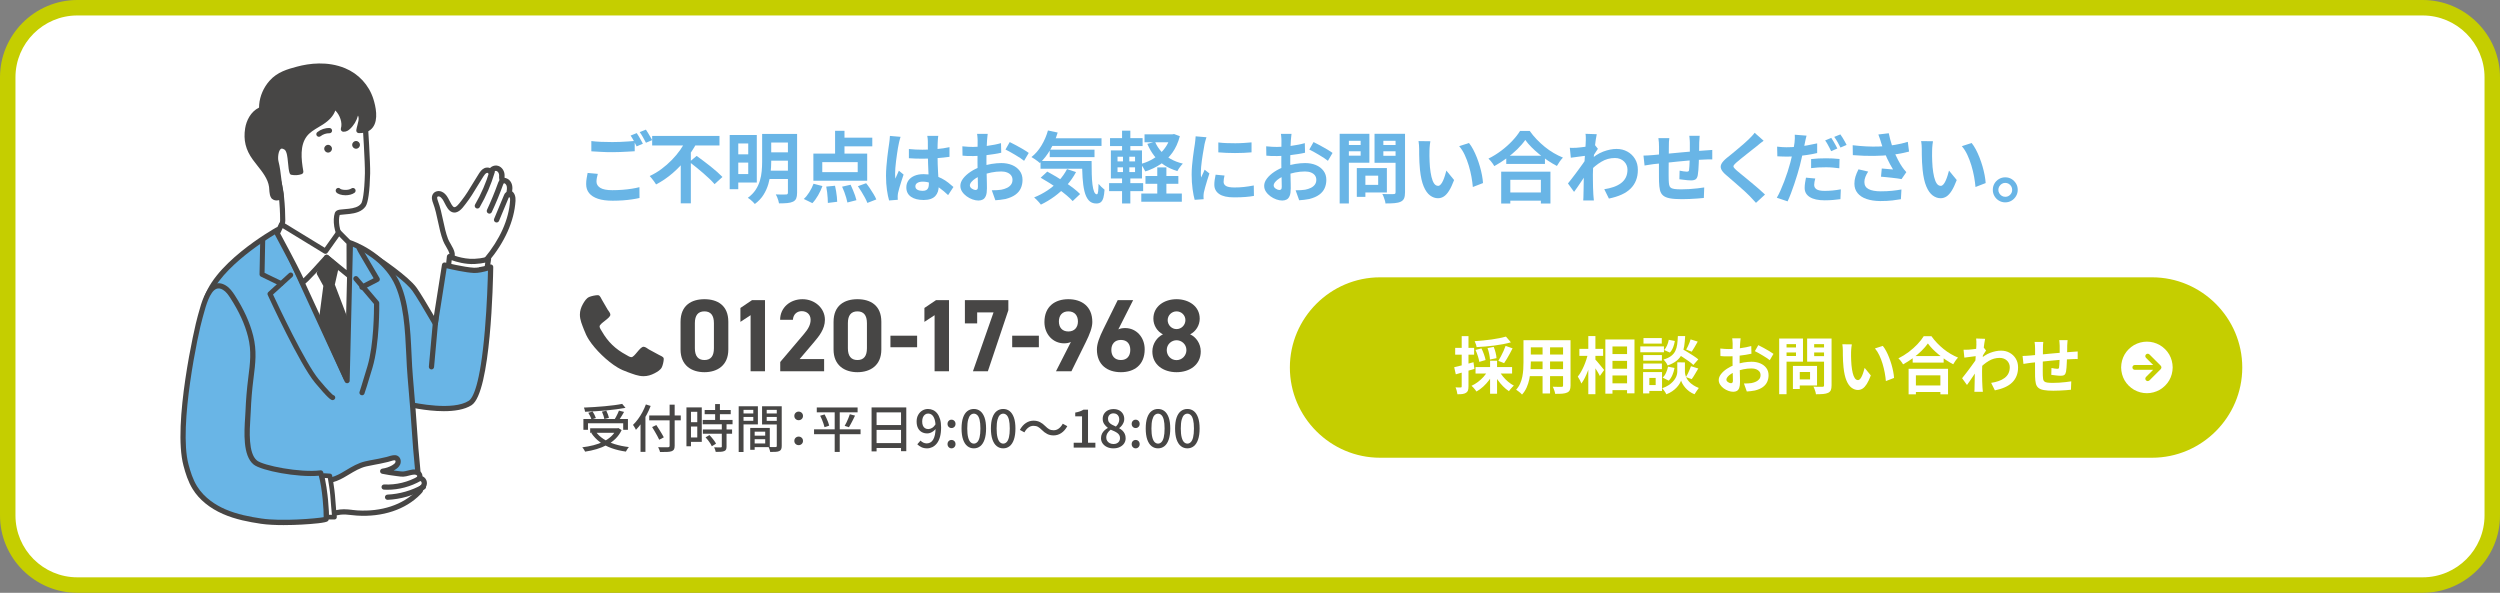
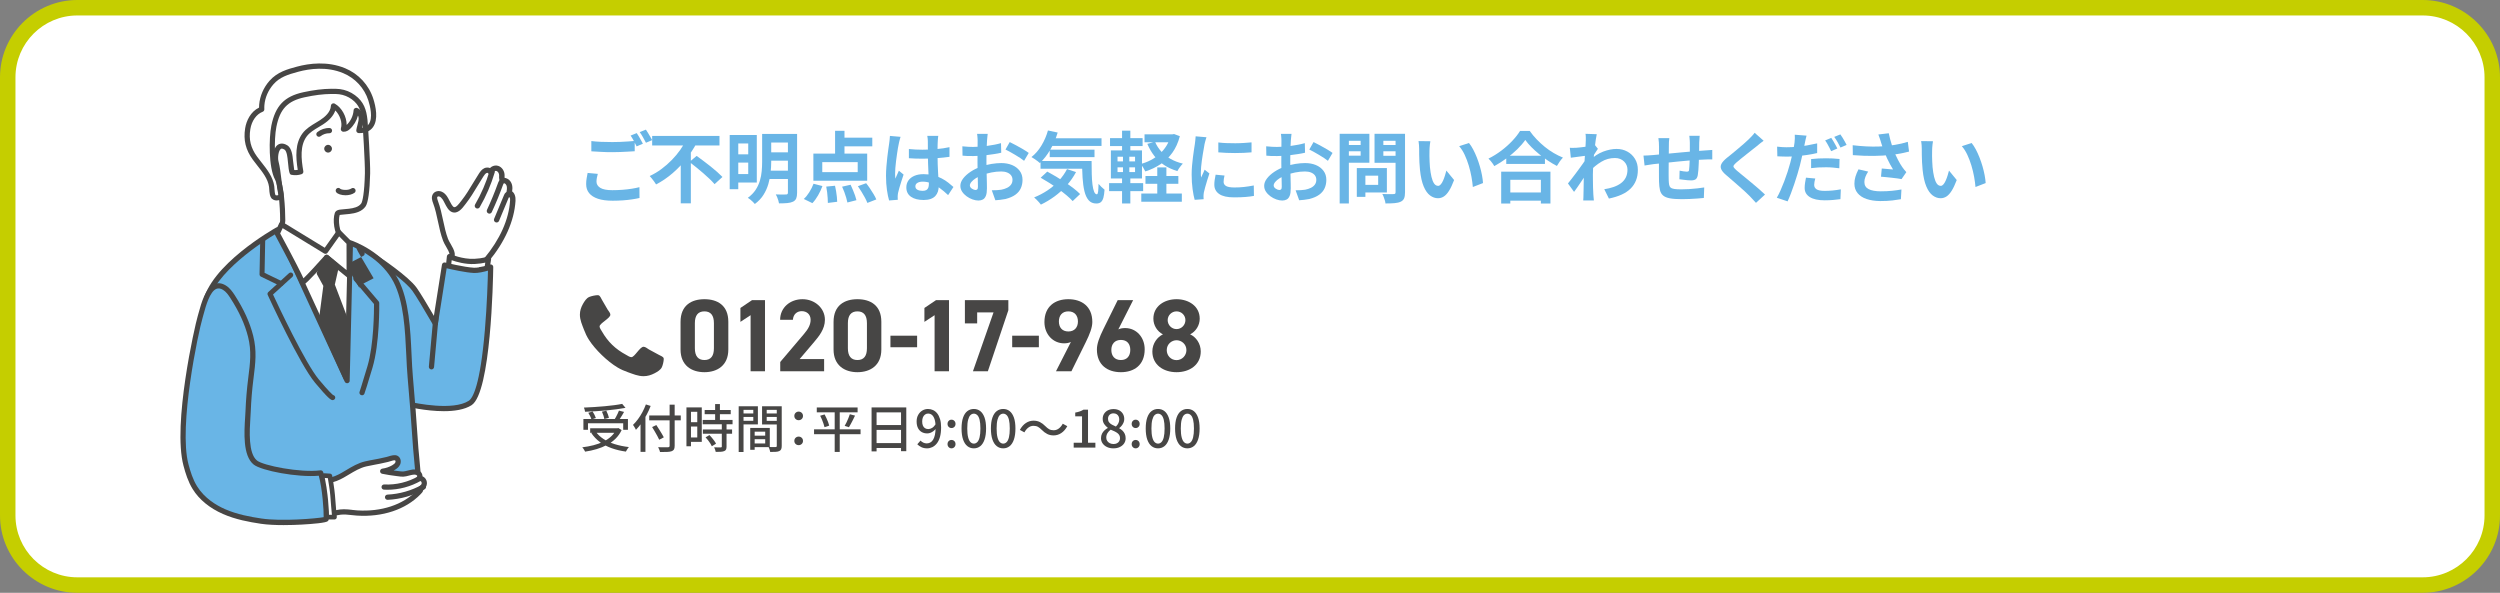
<svg xmlns="http://www.w3.org/2000/svg" id="_レイヤー_2" data-name="レイヤー 2" viewBox="0 0 970 230">
  <rect x="0" y="0" width="970" height="230" fill="#808080" stroke="none" />
  <defs>
    <style>
      .cls-1 {
        fill: #fff;
      }

      .cls-2 {
        fill: #c5ce00;
      }

      .cls-3 {
        fill: #474645;
      }

      .cls-4 {
        fill: #69b5e6;
      }
    </style>
  </defs>
  <g id="layout">
    <g>
      <g>
        <rect class="cls-1" x="3" y="3" width="964" height="224" rx="27" ry="27" />
        <path class="cls-2" d="M940,6c13.23,0,24,10.77,24,24v170c0,13.23-10.77,24-24,24H30c-13.23,0-24-10.77-24-24V30c0-13.23,10.77-24,24-24h910M940,0H30C13.5,0,0,13.5,0,30v170c0,16.5,13.5,30,30,30h910c16.5,0,30-13.5,30-30V30c0-16.5-13.5-30-30-30h0Z" />
      </g>
      <g>
        <g>
          <path class="cls-1" d="M175.32,101.23c-.33-1.18.24-1.89.09-2.83-.26-1.71-1.91-3.71-2.54-5.37-1.76-4.64-2.14-10.02-3.9-14.65-.33-.87-.64-1.94-.05-2.67.45-.56,1.31-.67,1.99-.41.68.26,1.19.81,1.62,1.4.86,1.16,1.79,4.06,3.19,4.61,1.73.67,3.32-1.82,4.22-2.96,2.57-3.26,4.47-6.98,6.74-10.45.45-.68.94-1.39,1.68-1.72s1.8-.09,2.04.69c.09-1.16,1.51-1.9,2.61-1.52,1.1.38,1.75,1.61,1.71,2.77-.02.61-.15,1.36.35,1.72.26.19.6.19.9.27.9.23,1.5,1.11,1.68,2.02s.02,1.84-.14,2.75c1.21.17,1.51,1.78,1.43,3-.54,8.52-4.8,16.43-10.26,22.99-1.59,1.91-1.97,5.34-4.18,6.25-2.34.96-5.74-.65-7.25-2.4-.82-.95-1.6-2.27-1.94-3.49Z" />
          <path class="cls-3" d="M176.48,105.4c-.99-1.15-1.79-2.6-2.15-3.88h0c-.26-.91-.12-1.6,0-2.16.06-.31.11-.56.08-.78-.13-.83-.73-1.87-1.32-2.88-.44-.75-.89-1.53-1.17-2.28-.91-2.39-1.46-4.98-1.99-7.48-.52-2.42-1.05-4.93-1.91-7.18-.27-.72-.92-2.41.11-3.69.7-.88,2.01-1.17,3.17-.73.99.38,1.67,1.18,2.08,1.75.33.45.64,1.06.97,1.7.47.93,1.19,2.33,1.76,2.56.8.31,2.02-1.31,2.68-2.18.13-.17.25-.33.36-.46,1.61-2.04,2.99-4.33,4.32-6.55.76-1.26,1.54-2.56,2.37-3.83.46-.69,1.08-1.63,2.12-2.09.66-.3,1.48-.31,2.16-.04.16-.17.35-.33.55-.46.82-.53,1.83-.67,2.71-.36,1.45.51,2.46,2.1,2.4,3.78,0,.09,0,.19-.01.29,0,.17-.02.42,0,.57.05.01.11.02.16.03.11.02.23.04.34.07,1.2.31,2.16,1.42,2.44,2.82.16.8.11,1.59,0,2.33.92.64,1.42,1.98,1.31,3.69-.49,7.77-4.12,15.93-10.5,23.59-.53.64-.92,1.52-1.34,2.45-.74,1.66-1.51,3.38-3.25,4.09-.63.26-1.29.37-1.97.37-2.51,0-5.17-1.55-6.46-3.05ZM191.78,66.47c-.1.06-.32.24-.34.48-.04.49-.43.89-.92.95-.49.05-.96-.25-1.1-.72-.05-.07-.37-.17-.63-.05-.46.2-.82.71-1.24,1.34-.8,1.22-1.58,2.51-2.32,3.75-1.37,2.27-2.78,4.62-4.47,6.77-.1.13-.21.27-.33.43-1.06,1.4-2.82,3.74-5.08,2.86-1.31-.51-2.13-2.12-2.86-3.55-.29-.57-.56-1.1-.79-1.41-.42-.57-.79-.9-1.17-1.05-.3-.12-.68-.07-.81.09-.28.35.09,1.33.21,1.66.91,2.39,1.46,4.98,1.99,7.48.52,2.42,1.05,4.93,1.91,7.18.22.59.61,1.26,1.03,1.98.68,1.17,1.38,2.39,1.57,3.6.09.58,0,1.07-.09,1.5-.09.45-.15.77-.03,1.2.28.99.94,2.17,1.73,3.09,1.35,1.57,4.3,2.84,6.07,2.12.96-.4,1.54-1.67,2.14-3.02.46-1.02.93-2.07,1.64-2.93,6.09-7.32,9.56-15.06,10.02-22.39.06-.98-.19-1.86-.55-1.91-.28-.04-.53-.19-.69-.42-.16-.23-.23-.51-.18-.79.14-.81.29-1.64.14-2.37-.12-.61-.51-1.11-.93-1.22-.06-.02-.13-.03-.2-.04-.29-.05-.69-.13-1.06-.4-.87-.64-.81-1.71-.78-2.34,0-.08,0-.16.01-.24.03-.78-.42-1.55-1.02-1.76-.08-.03-.18-.04-.27-.04-.21,0-.43.07-.62.19ZM175.32,101.23h0,0Z" />
        </g>
        <path class="cls-3" d="M192.28,86.25c-.53-.22-.78-.83-.56-1.35l3.83-9.19c.11-.27.3-.72.74-1.04.35-.25.8-.34,1.22-.26.39.08.71.31.91.64.29.49.13,1.13-.37,1.42-.2.12-.42.16-.64.14l-3.78,9.08c-.17.4-.55.64-.96.64-.13,0-.27-.03-.4-.08ZM196.63,76.11h0s0,0,0,0Z" />
        <path class="cls-3" d="M189.87,82.9c.39,0,.76-.22.94-.6,1.58-3.38,3.03-6.88,4.29-10.39.31-.86.49-.9.5-.9.56-.1.94-.64.84-1.2-.1-.56-.64-.94-1.2-.84-1.37.24-1.87,1.64-2.08,2.24-1.24,3.45-2.66,6.89-4.21,10.21-.24.52-.02,1.13.5,1.38.14.07.29.1.44.1Z" />
        <path class="cls-3" d="M185.23,80.91c.36,0,.7-.18.9-.52,2.46-4.24,4.42-8.78,5.82-13.48.16-.55-.15-1.12-.7-1.29-.55-.17-1.12.15-1.29.7-1.35,4.55-3.25,8.93-5.63,13.03-.29.49-.12,1.13.37,1.41.16.1.34.14.52.14Z" />
        <g>
          <path class="cls-1" d="M173.92,103.79l.47-4.26s4.73,2.13,9.7,1.89c3.61-.17,5.44-.95,5.44-.95l-.47,3.07-15.14.24Z" />
          <path class="cls-3" d="M173.92,104.8c.51,0,.95-.38,1.01-.9l.33-2.94c1.8.64,5.26,1.65,8.88,1.48,1.8-.09,3.18-.32,4.15-.54l-.23,1.5c-.09.55.29,1.07.85,1.16.56.08,1.07-.29,1.16-.85l.47-3.07c.06-.36-.09-.73-.38-.95-.29-.23-.68-.28-1.02-.13-.01,0-1.74.71-5.09.87-4.65.22-9.19-1.78-9.23-1.8-.3-.13-.64-.12-.92.04-.28.16-.47.45-.5.77l-.47,4.26c-.06.56.34,1.06.9,1.12.04,0,.08,0,.11,0Z" />
        </g>
        <g>
          <path class="cls-4" d="M160.85,112.28c1.71,2.43,5.21,8.35,8.05,13.24l3.57-22.67s7.45,1.86,11.39,2.05c2.47.12,6.51-1.28,6.51-1.28,0,0-.65,48.07-7.96,52.75-7.31,4.68-24.83.28-24.83.28l-11.43-56.44s11.55,7.61,14.7,12.07Z" />
          <path class="cls-3" d="M157.34,157.63c-.38-.1-.67-.4-.75-.78l-11.43-56.44c-.08-.4.09-.81.43-1.04.34-.23.78-.23,1.13,0,.48.31,11.74,7.77,14.97,12.33,1.46,2.07,4.21,6.66,6.66,10.85l3.13-19.86c.04-.28.2-.53.44-.69.24-.16.53-.21.8-.14.07.02,7.4,1.83,11.19,2.02,2.26.1,6.09-1.21,6.12-1.23.31-.11.66-.06.93.14.27.19.43.51.42.84-.07,4.98-.88,48.75-8.42,53.59-2.73,1.75-6.72,2.32-10.75,2.32-7.15,0-14.41-1.79-14.88-1.91ZM183.81,105.91c-3.13-.15-8.28-1.3-10.51-1.82l-3.4,21.59c-.07.42-.39.76-.82.84-.42.08-.85-.12-1.06-.49-3.87-6.69-6.64-11.24-8-13.17h0c-2.22-3.14-8.95-8.03-12.38-10.42l10.81,53.36c3.13.71,17.31,3.62,23.42-.29,1.55-.99,4.42-5.86,6.25-27.35.85-9.94,1.13-19.62,1.21-23.15-1.46.42-3.8.99-5.52.91ZM160.85,112.28h0,0Z" />
        </g>
        <path class="cls-1" d="M140.06,192.07c-3.16.73-7.08,1.43-11.9,1.98-1.54.18-3.27.27-5.14.3l-13.93-.1-3.53-102.65,28.11,2.39s10.93,21.7,12.5,26.4-.2,70.13-.2,70.13l-5.91,3.61v-2.06Z" />
        <g>
          <path class="cls-1" d="M135.5,82c-1.22.15-2.43.2-3.47.34-.46.06-1.01.19-1.16.63-.84,2.44-.18,7.25,1.58,9.26.88,1.01,3.25,2.5,3.25,2.5l-1.69,1.88c-3.39,3.76-10.66,4.48-15.36,2.61-5.29-2.11-11.06-8.23-11.06-8.23,0,0,2.13-3.3,2.13-5.48,0-5.08-.63-13.65-2.07-16.26-2.34-4.25-2.37-15.34-1.36-20.29,1.5-7.4,4.79-10.7,11.64-12.19,3.48-.76,7.09-1.29,10.63-1.32,1.07,0,2.15-.02,3.21.12,1.92.25,3.78,1,5.35,2.15,3.21,2.36,4.08,5.25,4.46,8.89.22,2.11,1.13,16.95,1.04,20.66-.19,7.76-.94,11.28-1.58,12.21-1.19,1.73-3.36,2.26-5.52,2.52Z" />
          <path class="cls-3" d="M118.27,100.16c-5.43-2.17-11.18-8.22-11.42-8.48-.32-.34-.37-.85-.12-1.24.55-.85,1.96-3.39,1.96-4.93,0-5.89-.74-13.59-1.94-15.77-2.59-4.71-2.42-16.26-1.47-20.98,1.57-7.73,5.05-11.37,12.42-12.98,4-.87,7.54-1.31,10.85-1.34,1.09,0,2.21-.02,3.34.13,2.1.27,4.11,1.08,5.82,2.34,3.47,2.56,4.46,5.69,4.87,9.6.22,2.06,1.14,16.93,1.04,20.79-.16,6.82-.79,11.35-1.76,12.76-1.47,2.13-4.1,2.7-6.23,2.95-.59.07-1.18.12-1.75.17-.61.05-1.19.1-1.71.17-.2.03-.32.06-.38.08-.64,2.1-.08,6.43,1.42,8.15.64.73,2.4,1.91,3.03,2.31.25.16.42.42.46.72.04.3-.05.6-.25.82l-1.69,1.88c-2.43,2.69-6.56,3.93-10.51,3.93-2.15,0-4.24-.36-5.97-1.06ZM131.68,92.9c-2.05-2.34-2.69-7.6-1.77-10.26.38-1.09,1.59-1.25,1.99-1.31.57-.08,1.17-.13,1.8-.18.55-.05,1.11-.1,1.68-.16,1.81-.22,3.8-.63,4.8-2.09.43-.63,1.21-3.79,1.4-11.66.09-3.68-.82-18.53-1.03-20.53-.37-3.48-1.17-6.06-4.06-8.18-1.43-1.05-3.12-1.73-4.88-1.96-.99-.13-1.99-.12-3.07-.11-3.15.03-6.56.45-10.43,1.3-6.52,1.42-9.47,4.51-10.86,11.4-1.01,5-.85,15.77,1.26,19.6,1.6,2.9,2.19,11.81,2.19,16.75,0,1.84-1.19,4.17-1.86,5.33,1.53,1.52,6.05,5.8,10.16,7.44,4.21,1.68,11.09,1.13,14.23-2.35l.9-1c-.81-.56-1.89-1.36-2.47-2.03ZM131.72,83.45h0,0Z" />
        </g>
        <g>
-           <path class="cls-3" d="M101.58,40.69c.27-3.19,1.64-6.26,3.75-8.66,2.73-3.1,6.29-4.15,10.15-5.19,5.86-1.58,12.34-1.78,18.03.57,4.96,2.05,8.75,6.15,10.38,11.26,1.47,4.61,2.55,12.13-4.64,11.98.22-1.67,1.25-3.85.82-5.54-.25-.98-.93-1.87-1.86-2.26-.18,2.47-1.34,4.86-3.17,6.52-.53.48-1.07.79-1.8.76.96-3.07-1-7.44-3.83-9.02-.12,2.74-2.36,4.89-4.67,6.37s-4.91,2.68-6.55,4.88c-2.98,3.99-2.29,9.74-1.5,14.3-1.08.36-2.25.44-3.37.22-.12-.02-.6-4.12-.64-4.5-.13-1.48-.37-4.3-1.78-5.17-3.71-2.27-4.38,3.55-3.84,5.67,1.03,4.04,1.05,8.38,1.97,12.51.3,1.36-1.94,1.82-2.75,1.07-.83-.76-.72-3.1-.86-4.09-.6-4.27-4.05-7.65-6.48-11-2.56-3.52-3.5-6.93-2.79-11.43.51-3.19,2.38-6.37,5.41-7.51-.03-.58-.01-1.15.03-1.73Z" />
          <path class="cls-3" d="M105.58,77.2c-.93-.85-1.03-2.52-1.12-3.87-.02-.32-.04-.63-.07-.83-.43-3.07-2.53-5.73-4.57-8.3-.58-.74-1.18-1.5-1.73-2.25-2.78-3.83-3.7-7.59-2.97-12.19.46-2.9,2.11-6.43,5.39-8.01,0-.38.02-.77.05-1.15h0c.28-3.35,1.7-6.63,4-9.24,3.04-3.46,7.08-4.54,10.65-5.5,4.75-1.28,11.85-2.21,18.68.61,5.24,2.17,9.24,6.5,10.96,11.89.9,2.83,2.08,8.02-.19,11.05-1.15,1.54-2.98,2.29-5.44,2.24-.29,0-.56-.14-.75-.35-.19-.22-.27-.51-.23-.79.08-.62.26-1.29.44-1.94.31-1.16.63-2.35.41-3.22-.05-.18-.11-.35-.19-.51-.53,2.01-1.64,3.86-3.18,5.26-.55.5-1.33,1.06-2.52,1.02-.32-.01-.61-.17-.79-.43-.18-.26-.23-.59-.14-.89.67-2.13-.37-5.17-2.17-6.94-.66,1.97-2.29,3.83-4.81,5.44-.53.34-1.07.67-1.62.99-1.81,1.08-3.52,2.1-4.67,3.64-2.61,3.5-2.18,8.57-1.31,13.52.09.49-.2.97-.68,1.13-1.25.42-2.59.51-3.89.25-.62-.12-1-.2-1.45-5.43-.09-1.03-.33-3.77-1.3-4.37-.95-.59-1.32-.32-1.43-.23-.95.7-1.23,3.47-.89,4.78.57,2.22.84,4.53,1.1,6.77.22,1.91.46,3.89.87,5.77.2.9-.2,1.76-1.04,2.25-.45.26-1.03.41-1.61.41-.65,0-1.29-.19-1.77-.62ZM111.43,56.34c1.84,1.13,2.11,4.25,2.26,5.95.03.37.3,2.59.47,3.68.46.04.92.01,1.37-.06-.82-5.11-1.05-10.28,1.84-14.16,1.39-1.86,3.35-3.03,5.25-4.17.53-.31,1.05-.63,1.56-.96,1.86-1.2,4.1-3.13,4.21-5.56.01-.35.21-.67.52-.84.31-.17.68-.17.99,0,2.75,1.54,4.63,5.11,4.6,8.26,1.56-1.49,2.55-3.56,2.7-5.71.02-.33.2-.62.48-.79.28-.17.62-.2.93-.07,1.19.5,2.1,1.6,2.44,2.95.36,1.38-.05,2.91-.41,4.25-.04.16-.08.31-.12.46,1.13-.16,1.96-.61,2.52-1.36,1.79-2.39.51-7.25-.12-9.22-1.54-4.82-5.11-8.69-9.8-10.63-6.3-2.61-12.93-1.73-17.38-.53-4.11,1.11-7.21,2.1-9.65,4.88-2.01,2.29-3.26,5.15-3.5,8.07-.04.53-.06,1.07-.03,1.6.02.44-.25.84-.66.99-2.39.9-4.26,3.53-4.77,6.72-.65,4.08.14,7.27,2.61,10.68.52.72,1.08,1.43,1.68,2.18,2.2,2.79,4.48,5.67,4.99,9.28.04.28.06.61.08.99.04.6.13,2.2.46,2.5.04.04.26.12.6.08.3-.04.47-.16.48-.18-.44-1.98-.68-4.01-.91-5.97-.27-2.27-.52-4.42-1.05-6.5-.44-1.72-.26-5.5,1.65-6.92.33-.24.88-.53,1.62-.53.58,0,1.27.17,2.08.66Z" />
        </g>
        <path class="cls-3" d="M134.08,75.76c1.21,0,2.48-.27,3.45-.94.47-.32.59-.97.27-1.44-.32-.47-.97-.59-1.44-.27-1.36.93-3.85.54-4.3.17-.36-.45-.99-.5-1.44-.14-.44.36-.5,1.03-.14,1.47.54.68,2.01,1.15,3.59,1.15Z" />
        <g>
          <path class="cls-4" d="M107.71,89.14s-25.52,14.28-28.1,28.79c-2.94,16.55-.68,34.92.45,51.55.41,6.1-.92,19.96,3.85,24.42,6.65,6.2,25.2,4.1,33.42,3.8,12.33-.44,24.64-1.67,36.82-3.69,6.13-1.02,7.68-1.69,7.98-7.4.21-4.11-.54-8.5-.82-12.6-.63-9.21-1.31-18.41-2.13-27.6-1-11.18-.24-27.12-5.54-37.39-5.48-10.62-17.68-14.74-17.68-14.74l-1.28,53.4-26.97-58.54Z" />
          <path class="cls-3" d="M83.22,194.64c-4.03-3.76-4.05-13.2-4.07-20.09,0-1.97,0-3.67-.1-5.01-.19-2.74-.41-5.59-.62-8.35-1.13-14.5-2.29-29.5.19-43.45,2.63-14.82,27.55-28.9,28.61-29.5.25-.14.54-.17.81-.08.27.09.49.28.61.54l25.14,54.57,1.18-49.03c0-.32.17-.62.43-.81.26-.18.6-.23.91-.13.51.17,12.65,4.37,18.25,15.23,4.14,8.02,4.67,19.24,5.13,29.15.14,3.07.28,5.98.52,8.62.73,8.18,1.41,16.95,2.13,27.62.09,1.3.22,2.61.37,3.99.3,2.89.6,5.87.46,8.74-.33,6.41-2.43,7.29-8.82,8.35-12.18,2.02-24.61,3.26-36.95,3.7-1.13.04-2.5.12-3.95.2-3.16.18-6.84.39-10.58.39-7.66,0-15.56-.87-19.62-4.66ZM135.7,147.7c-.01.47-.35.87-.81.97-.46.09-.93-.14-1.13-.57l-26.5-57.53c-4.61,2.74-24.46,15.21-26.65,27.53-2.43,13.69-1.28,28.56-.16,42.94.21,2.76.44,5.62.62,8.36.09,1.4.1,3.13.1,5.14.02,6.52.04,15.45,3.43,18.61,5.4,5.05,19.99,4.22,28.7,3.73,1.46-.08,2.84-.16,3.99-.2,12.25-.44,24.6-1.67,36.69-3.68,5.99-.99,6.87-1.46,7.13-6.46.14-2.71-.16-5.61-.45-8.42-.14-1.34-.28-2.72-.37-4.06-.73-10.65-1.4-19.42-2.13-27.58-.24-2.69-.38-5.61-.52-8.7-.46-9.7-.97-20.69-4.91-28.31-4.19-8.11-12.57-12.34-15.8-13.73l-1.25,51.95Z" />
        </g>
-         <path class="cls-3" d="M136.65,56.21c0-.83.67-1.5,1.5-1.5s1.5.67,1.5,1.5c0,.83-.67,1.5-1.5,1.5s-1.5-.67-1.5-1.5Z" />
        <path class="cls-3" d="M125.8,57.7c0-.83.67-1.5,1.5-1.5s1.5.67,1.5,1.5c0,.83-.67,1.5-1.5,1.5s-1.5-.67-1.5-1.5Z" />
        <path class="cls-3" d="M123.75,53.07c.22,0,.45-.07.63-.22.96-.76,2.2-1.17,3.43-1.15,0,0,.02,0,.03,0,.55,0,1-.44,1.01-.99.01-.56-.43-1.03-.99-1.04-1.7-.05-3.42.54-4.75,1.6-.44.35-.51.99-.16,1.43.2.25.5.38.79.38Z" />
        <path class="cls-3" d="M167.41,143.34c.52,0,.96-.4,1.01-.92l1.7-18.88c.05-.56-.36-1.05-.92-1.1-.56-.04-1.05.36-1.1.92l-1.7,18.88c-.05.56.36,1.05.92,1.1.03,0,.06,0,.09,0Z" />
        <g>
          <path class="cls-1" d="M121.13,190.46c.27-1.87,1.01-3.58,2.47-4.23.77-.34,2.71.28,3.69.2,1.88-.14,3.97-1.09,5.58-1.99,2.91-1.64,5.69-3.66,9.01-4.43,3.02-.7,4.06-.7,8.38-1.74.97-.23,2.64-.99,3.51-.51.7.38.87,1.35.55,2.07-.32.72-.99,1.22-1.69,1.62-1.27.73-2.7,1.21-4.16,1.41,1.83.34,3.66.68,5.5.88.79.08,1.68.25,2.46.22.91-.03,1.91-.4,2.8-.59.58-.12,1.18-.25,1.77-.21.6.04,1.21.27,1.58.73.37.47.44,1.2.05,1.65.62-.03,1.24.27,1.61.76.37.49.48,1.18.28,1.76-.23.68-.81,1.17-1.37,1.61.3.49-.51,1.17-.81,1.48-5.97,6.12-15.18,8.45-23.81,7.9-2.14-.14-4.3-.61-6.45-.35-4.31.51-8.43,3.24-10.55-2.7-.46-1.3-.71-3.52-.42-5.53Z" />
          <path class="cls-3" d="M120.59,196.33c-.57-1.6-.76-4.02-.46-6.02h0c.37-2.55,1.43-4.28,3.06-5.01.73-.32,1.69-.18,2.71-.02.48.07,1.03.16,1.32.14,1.77-.14,3.78-1.09,5.16-1.87.65-.37,1.3-.75,1.94-1.14,2.27-1.36,4.61-2.76,7.33-3.39,1.34-.31,2.3-.49,3.32-.67,1.31-.24,2.66-.49,5.06-1.06.21-.05.45-.13.72-.21,1.1-.34,2.47-.77,3.51-.21,1.25.68,1.49,2.25.99,3.37-.47,1.06-1.43,1.7-2.11,2.09-.13.08-.27.15-.41.22.45.06.9.12,1.36.17.23.02.46.05.69.09.56.07,1.14.15,1.62.13.5-.02,1.1-.18,1.69-.33.32-.09.64-.17.94-.23.61-.13,1.31-.28,2.05-.23.95.06,1.79.47,2.3,1.11.36.45.54.99.54,1.53.45.2.85.51,1.15.91.57.76.74,1.79.43,2.69-.25.73-.73,1.26-1.26,1.72-.1.72-.73,1.33-1.05,1.64l-.11.11c-5.71,5.85-14.68,8.84-24.6,8.2-.7-.05-1.4-.12-2.07-.2-1.46-.16-2.83-.32-4.2-.16-.88.1-1.78.31-2.64.51-1.18.27-2.42.56-3.61.56-2.13,0-4.11-.91-5.37-4.43ZM136.64,197.84c.68.08,1.33.15,1.97.19,9.34.6,17.72-2.17,23.02-7.6.04-.04.09-.09.15-.15.09-.09.29-.28.39-.42-.07-.37.06-.76.37-1,.47-.37.9-.74,1.04-1.14.09-.27.04-.6-.13-.83-.17-.23-.48-.38-.76-.36-.41.01-.78-.21-.95-.57-.18-.36-.12-.8.14-1.1.03-.04.03-.23-.07-.36-.16-.2-.48-.33-.85-.35-.46-.03-.96.08-1.49.19-.27.06-.56.13-.84.21-.69.18-1.4.37-2.13.4-.66.03-1.32-.06-1.97-.15-.22-.03-.44-.06-.65-.08-1.91-.2-3.78-.55-5.58-.89-.49-.09-.84-.52-.83-1.02.01-.5.39-.91.88-.98,1.33-.18,2.64-.62,3.79-1.28.69-.4,1.09-.76,1.26-1.15.13-.28.07-.67-.11-.77-.29-.16-1.44.21-1.93.36-.31.1-.61.19-.85.25-2.46.59-3.9.85-5.17,1.08-.99.18-1.93.35-3.22.65-2.41.56-4.52,1.82-6.75,3.16-.66.4-1.32.79-1.99,1.17-1.56.88-3.86,1.96-6,2.12-.52.04-1.13-.05-1.78-.15-.5-.08-1.34-.21-1.58-.13-1.28.57-1.73,2.41-1.88,3.45-.29,1.96,0,3.99.37,5.05,1.36,3.8,3.34,3.34,6.62,2.58.92-.21,1.88-.43,2.86-.55.49-.06.97-.08,1.45-.08,1.09,0,2.16.12,3.21.24Z" />
        </g>
        <path class="cls-3" d="M150.25,190.03c4.56,0,9.16-1.23,13.1-3.51.48-.28.65-.9.37-1.39-.28-.48-.9-.65-1.39-.37-3.96,2.3-8.66,3.44-13.24,3.21-.55-.04-1.04.4-1.06.96-.03.56.4,1.04.96,1.06.42.02.84.03,1.26.03Z" />
        <path class="cls-3" d="M150.36,193.94s.03,0,.05,0c5.01-.24,9.98-1.66,14.36-4.11.49-.27.66-.89.39-1.38-.27-.49-.89-.66-1.38-.39-4.11,2.3-8.76,3.63-13.46,3.85-.56.03-.99.5-.96,1.06.03.54.47.97,1.01.97Z" />
        <g>
          <path class="cls-3" d="M109,110.99c.36,0,.71-.2.87-.55.23-.48.03-1.06-.45-1.3l-6.77-3.28.25-12.57c.01-.54-.42-.98-.95-.99h-.02c-.53,0-.96.42-.97.95l-.26,13.19c0,.38.21.73.55.89l7.33,3.55c.14.07.28.1.42.1Z" />
-           <path class="cls-3" d="M139.56,111.91c-.26-.5-.07-1.11.43-1.37l4.97-2.58-5.33-9.07c-1.3-2.21-1.3-2.48-1.3-2.71,0-.56.45-1.01,1.01-1.01.48,0,.88.33.98.77.04.1.24.56,1.05,1.93l5.87,9.99c.14.24.18.53.1.79-.08.27-.26.49-.51.62l-5.91,3.07c-.15.08-.31.11-.47.11-.37,0-.72-.2-.9-.55ZM140.35,96.18h0s0,0,0,0ZM140.35,96.17h0s0,0,0,0Z" />
+           <path class="cls-3" d="M139.56,111.91c-.26-.5-.07-1.11.43-1.37l4.97-2.58-5.33-9.07c-1.3-2.21-1.3-2.48-1.3-2.71,0-.56.45-1.01,1.01-1.01.48,0,.88.33.98.77.04.1.24.56,1.05,1.93c.14.24.18.53.1.79-.08.27-.26.49-.51.62l-5.91,3.07c-.15.08-.31.11-.47.11-.37,0-.72-.2-.9-.55ZM140.35,96.18h0s0,0,0,0ZM140.35,96.17h0s0,0,0,0Z" />
          <path class="cls-3" d="M129.01,155.25c.09,0,.17-.01.25-.03.35-.07.66-.33.77-.66.17-.51-.11-1.06-.61-1.23-.05-.02-.11-.03-.16-.04-.35-.25-1.65-1.37-5.55-6.05-5.26-6.31-15.87-28.86-17.78-32.97l7.52-6.85c.4-.36.42-.97.06-1.37-.36-.4-.97-.42-1.37-.06l-8.04,7.33c-.31.28-.4.74-.23,1.12.5,1.1,12.42,26.93,18.35,34.04,5.07,6.08,6.19,6.77,6.8,6.77Z" />
          <path class="cls-3" d="M140.46,153.37c.37,0,.73-.2.91-.56.18-.35,1.32-4.03,3.14-10.1,2.85-9.5,2.65-24.51,2.64-25.14,0-.24-.09-.46-.24-.64l-8.04-9.46c-.36-.43-1-.48-1.43-.12-.43.36-.48,1-.12,1.43l7.8,9.18c.01,2.36-.04,15.76-2.56,24.17-2.55,8.51-2.98,9.69-3.03,9.82-.21.49,0,1.07.48,1.31.15.07.3.11.45.11Z" />
          <g>
            <path class="cls-1" d="M107.58,90.62l1.66-3.55,17.03,10.41,5.2-7.33,3.99,4.03.03,12.77-8.75-7.1s-9.46,10.64-9.46,9.7-9.7-18.92-9.7-18.92Z" />
            <path class="cls-3" d="M116.95,110.55c-.38-.14-.63-.48-.68-.88-.39-1.32-6.07-12.05-9.58-18.57-.15-.28-.16-.62-.03-.91l1.66-3.55c.12-.26.35-.46.63-.54.28-.08.57-.04.82.11l16.22,9.91,4.66-6.56c.17-.24.45-.4.74-.42.3-.03.59.08.8.3l3.99,4.03c.19.19.29.45.29.71l.03,12.77c0,.39-.22.75-.58.92-.35.17-.77.12-1.08-.13l-8-6.49c-7.32,8.21-8.81,9.39-9.54,9.39-.14,0-.25-.04-.37-.09ZM118.29,109.48c0-.09-.03-.18-.06-.26.04.13.05.21.06.26ZM127.38,99.06l7.09,5.75-.02-10.22-2.85-2.88-4.51,6.35c-.31.43-.9.56-1.36.28l-16.06-9.82-.96,2.06c5.88,10.91,8.15,15.46,9.03,17.41,1.61-1.53,5.12-5.32,8.24-8.83.2-.22.48-.34.76-.34.22,0,.45.07.64.23Z" />
          </g>
          <g>
            <polygon class="cls-3" points="126.74 99.85 130.52 103.16 128.87 110.49 134.55 125.39 134.31 146.68 124.61 125.16 126.5 110.73 123.9 106 126.74 99.85" />
            <path class="cls-3" d="M133.38,147.1l-9.7-21.52c-.08-.17-.11-.36-.08-.55l1.85-14.1-2.44-4.44c-.16-.28-.17-.62-.03-.91l2.84-6.15c.13-.29.4-.5.71-.57.31-.07.64.02.88.23l3.78,3.31c.28.24.4.62.32.99l-1.59,7.03,5.57,14.62c.05.12.07.25.07.37l-.24,21.29c0,.48-.34.88-.81.98-.07.01-.14.02-.21.02-.39,0-.76-.23-.92-.6ZM127.92,110.85c-.07-.19-.09-.39-.04-.58l1.52-6.74-2.31-2.02-2.06,4.45,2.36,4.28c.1.19.15.41.12.62l-1.85,14.14,7.69,17.07.18-16.5-5.61-14.72Z" />
          </g>
        </g>
        <g>
          <path class="cls-1" d="M126.7,200.64l3.07.02s-.49-4.98-.73-8.53c-.15-2.18-1.07-7.45-1.07-7.45l-2.23-.13.95,16.1Z" />
          <path class="cls-3" d="M129.78,201.56c.26,0,.5-.11.67-.3.17-.19.26-.44.23-.7,0-.05-.49-5.01-.72-8.5-.15-2.2-1.04-7.33-1.08-7.55-.07-.41-.42-.72-.84-.75l-2.23-.13c-.5-.03-.93.35-.96.85-.03.5.35.93.85.96l1.51.09c.25,1.5.83,5.02.94,6.65.17,2.57.48,5.91.63,7.56h-2.07s0-.01,0-.01c-.5,0-.9.4-.91.9,0,.5.4.91.9.91l3.07.02h0Z" />
        </g>
        <g>
          <path class="cls-4" d="M99.03,179.44c2.75,2.25,17.46,5.05,25.38,4.04,1.76,5.24,2.51,17.52,2.08,17.98-.49.52-16.46,2.04-25.19.74-4.9-.73-9.82-1.71-14.36-3.7-4.54-1.99-8.72-5.06-11.33-9.28-1.67-2.69-2.64-5.75-3.45-8.82-4.13-15.54,4.2-53.09,5.49-57.39,1.08-3.62,3.33-15.04,9.38-11.44,1.38.82,2.34,2.18,3.21,3.53,3.06,4.73,5.6,9.87,6.99,15.36,1.5,5.92.79,10.79.05,16.64-.52,4.14-.86,8.3-1.02,12.47-.19,4.86-1.64,16.24,2.78,19.86Z" />
          <path class="cls-3" d="M101.15,203.21c-4.5-.67-9.76-1.64-14.61-3.77-5.2-2.28-9.28-5.62-11.78-9.67-1.78-2.88-2.77-6.07-3.57-9.09-4.29-16.13,4.42-54.34,5.5-57.94.11-.38.24-.86.39-1.39.99-3.64,2.64-9.73,6.16-11.15,1.36-.55,2.81-.37,4.32.53,1.59.94,2.66,2.48,3.55,3.85,3.49,5.4,5.82,10.52,7.12,15.66,1.49,5.88.87,10.74.16,16.36l-.08.65c-.51,4-.85,8.17-1.02,12.38-.03.66-.08,1.45-.13,2.32-.33,5.21-.88,13.92,2.54,16.72h0c2.43,1.99,16.84,4.81,24.6,3.82.48-.06.94.22,1.09.68,1.1,3.28,1.7,8.79,1.91,11.01.68,7.22.2,7.72-.06,7.99-.67.7-5.91,1.13-10.19,1.37-1.78.1-4.31.2-7.03.2-2.99,0-6.19-.13-8.86-.52ZM123.69,184.58c-8.17.74-22.35-1.94-25.3-4.36h0c-4.22-3.46-3.65-12.46-3.27-18.42.05-.85.1-1.62.13-2.27.17-4.27.52-8.5,1.03-12.56l.08-.65c.69-5.42,1.28-10.1-.11-15.61-1.24-4.92-3.49-9.84-6.86-15.05-.79-1.23-1.67-2.49-2.88-3.21-.95-.57-1.78-.69-2.53-.39-2.59,1.05-4.14,6.74-4.97,9.8-.15.55-.28,1.04-.4,1.44-1.62,5.4-9.41,42.05-5.48,56.84.76,2.87,1.69,5.89,3.34,8.54,2.89,4.67,7.51,7.41,10.87,8.88,4.64,2.03,9.73,2.97,14.1,3.62,7.9,1.18,21.37,0,24.14-.52.09-2.25-.51-11.21-1.9-16.09ZM99.03,179.44h0,0Z" />
        </g>
      </g>
      <g>
        <g>
          <path class="cls-3" d="M239.18,166.16h.4l.34-.08,1.28.78c-.61,1.29-1.4,2.41-2.37,3.36-.97.95-2.07,1.75-3.32,2.41-1.25.66-2.59,1.2-4.02,1.63-1.44.43-2.93.75-4.47.98-.07-.15-.16-.33-.29-.55s-.26-.43-.4-.63c-.14-.2-.28-.37-.41-.5,1.52-.19,2.97-.46,4.35-.81,1.38-.35,2.66-.81,3.82-1.38,1.17-.57,2.18-1.25,3.05-2.06.87-.81,1.54-1.75,2.04-2.83v-.32ZM226.36,162.56h17.28v4.2h-1.84v-2.54h-13.66v2.54h-1.78v-4.2ZM241.4,156.7l1.3,1.54c-1.06.2-2.23.39-3.5.56s-2.6.32-3.97.45c-1.38.13-2.77.23-4.16.31-1.4.08-2.76.15-4.07.2-.01-.24-.07-.52-.16-.84s-.19-.58-.28-.78c1.32-.05,2.66-.12,4.02-.21,1.36-.09,2.71-.19,4.03-.31,1.32-.12,2.57-.26,3.72-.41,1.16-.15,2.18-.32,3.08-.51ZM228.26,160.16l1.64-.48c.28.39.54.82.78,1.3s.41.89.52,1.22l-1.72.54c-.09-.35-.26-.76-.49-1.25-.23-.49-.48-.93-.73-1.33ZM228.99,166.16h10.88v1.76h-10.88v-1.76ZM231.11,167.4c.76,1.12,1.77,2.09,3.04,2.92,1.26.83,2.73,1.5,4.4,2.02s3.49.89,5.46,1.12c-.13.13-.27.31-.42.52-.15.21-.28.43-.41.65s-.24.42-.33.59c-2.01-.28-3.86-.72-5.55-1.33-1.69-.61-3.2-1.39-4.51-2.36-1.32-.97-2.42-2.12-3.32-3.45l1.64-.68ZM233.55,159.72l1.7-.36c.21.43.42.9.61,1.42s.32.97.39,1.36l-1.78.44c-.05-.37-.17-.83-.34-1.37s-.37-1.04-.58-1.49ZM240.16,159.32l1.98.5c-.24.43-.49.86-.75,1.29-.26.43-.52.85-.78,1.24-.26.39-.5.74-.73,1.05l-1.54-.48c.21-.33.43-.71.66-1.13.23-.42.44-.85.65-1.28.21-.43.38-.83.51-1.19Z" />
          <path class="cls-3" d="M250.6,156.92l1.86.58c-.44,1.16-.96,2.31-1.57,3.44-.61,1.13-1.26,2.2-1.97,3.2-.71,1-1.43,1.88-2.18,2.64-.05-.15-.15-.34-.29-.59-.14-.25-.29-.49-.44-.74-.15-.25-.29-.44-.41-.59.67-.64,1.31-1.38,1.94-2.23.63-.85,1.2-1.76,1.72-2.73.52-.97.97-1.97,1.34-2.98ZM248.53,162.42l1.88-1.9.02.04v14.76h-1.9v-12.9ZM251.9,161.2h12.24v1.9h-12.24v-1.9ZM253.02,165.7l1.64-.78c.33.51.68,1.05,1.05,1.63.37.58.72,1.15,1.05,1.7.33.55.6,1.03.8,1.43l-1.78.94c-.19-.41-.43-.9-.74-1.47-.31-.57-.64-1.15-1-1.76-.36-.61-.7-1.17-1.02-1.69ZM259.81,157.02h1.96v15.92c0,.65-.09,1.14-.28,1.45-.19.31-.49.54-.92.69-.43.15-1.01.24-1.74.27-.73.03-1.64.04-2.74.03-.03-.17-.08-.37-.17-.6-.09-.23-.18-.45-.28-.68-.1-.23-.2-.43-.29-.6.55.03,1.08.04,1.6.05.52,0,.98,0,1.37,0,.39,0,.67-.01.83-.01.24-.01.41-.06.51-.15.1-.09.15-.24.15-.45v-15.92Z" />
          <path class="cls-3" d="M266.34,158.06h1.76v15.1h-1.76v-15.1ZM267.24,158.06h5.05v13.38h-5.05v-1.7h3.3v-9.96h-3.3v-1.72ZM267.34,163.82h4.03v1.68h-4.03v-1.68ZM272.65,162.94h11.58v1.68h-11.58v-1.68ZM272.71,166.64h11.34v1.66h-11.34v-1.66ZM273.41,159.08h10.11v1.64h-10.11v-1.64ZM273.75,169.68l1.52-.88c.32.33.65.7.98,1.1.33.4.64.8.92,1.19.28.39.49.75.64,1.07l-1.62.98c-.13-.32-.33-.68-.59-1.09-.26-.41-.55-.82-.87-1.23-.32-.41-.65-.79-.98-1.14ZM280.06,164.44h1.84v8.82c0,.48-.06.86-.19,1.14s-.36.49-.71.62c-.35.15-.79.24-1.32.27-.53.03-1.19.05-1.98.05-.04-.25-.12-.55-.24-.89-.12-.34-.25-.64-.38-.89.57.01,1.1.02,1.59.03.49,0,.81.01.97.01.16-.01.27-.04.33-.09.06-.05.09-.14.09-.29v-8.78ZM277.47,156.78h1.86v7.22h-1.86v-7.22Z" />
          <path class="cls-3" d="M286.61,157.62h1.88v17.76h-1.88v-17.76ZM287.55,160.42h5.31v1.34h-5.31v-1.34ZM287.71,157.62h6.35v7.04h-6.35v-1.4h4.57v-4.24h-4.57v-1.4ZM291.09,166.04h1.72v8.48h-1.72v-8.48ZM291.89,166.04h6.79v7.46h-6.79v-1.44h5.01v-4.58h-5.01v-1.44ZM291.99,169.04h5.79v1.38h-5.79v-1.38ZM302.37,157.62v1.4h-4.89v4.28h4.89v1.4h-6.69v-7.08h6.69ZM296.8,160.42h5.37v1.34h-5.37v-1.34ZM301.39,157.62h1.92v15.38c0,.55-.07.98-.21,1.29-.14.31-.39.56-.75.73-.36.16-.82.26-1.39.29s-1.27.05-2.13.05c-.01-.19-.06-.4-.13-.63-.07-.23-.15-.47-.23-.7-.08-.23-.17-.44-.26-.61.37.03.75.04,1.12.04h1.6c.17-.01.29-.05.36-.12s.1-.19.1-.36v-15.36Z" />
          <path class="cls-3" d="M309.88,163.04c-.45,0-.85-.15-1.18-.46-.33-.31-.5-.71-.5-1.2s.17-.9.5-1.21c.33-.31.73-.47,1.18-.47s.85.16,1.18.47c.33.31.5.72.5,1.21s-.17.89-.5,1.2c-.33.31-.73.46-1.18.46ZM309.88,172.72c-.45,0-.85-.15-1.18-.46-.33-.31-.5-.7-.5-1.18,0-.51.17-.91.5-1.22.33-.31.73-.46,1.18-.46s.85.15,1.18.46c.33.31.5.71.5,1.22,0,.48-.17.87-.5,1.18-.33.31-.73.46-1.18.46Z" />
          <path class="cls-3" d="M315.85,166.58h18.05v1.9h-18.05v-1.9ZM316.91,158.1h15.84v1.88h-15.84v-1.88ZM318.23,161.3l1.72-.5c.25.45.5.94.73,1.47.23.53.45,1.04.64,1.54.19.5.33.94.41,1.33l-1.82.6c-.09-.39-.22-.83-.39-1.34-.17-.51-.36-1.03-.59-1.58-.23-.55-.46-1.05-.7-1.52ZM323.86,158.86h1.96v16.48h-1.96v-16.48ZM329.73,160.72l2.02.54c-.24.52-.5,1.05-.78,1.6-.28.55-.55,1.07-.82,1.57-.27.5-.52.94-.76,1.33l-1.66-.52c.24-.4.49-.86.74-1.39.25-.53.49-1.07.71-1.62.22-.55.4-1.06.55-1.51Z" />
          <path class="cls-3" d="M338.18,158.08h13.46v16.98h-2.04v-15.06h-9.49v15.14h-1.94v-17.06ZM339.46,171.92h11.02v1.9h-11.02v-1.9ZM339.48,164.92h10.98v1.88h-10.98v-1.88Z" />
          <path class="cls-3" d="M359.69,173.96c-.85,0-1.59-.16-2.21-.47-.62-.31-1.14-.68-1.57-1.11l1.26-1.44c.29.33.65.6,1.08.8.43.2.87.3,1.32.3s.91-.11,1.33-.32c.42-.21.79-.56,1.1-1.04s.56-1.12.74-1.92c.18-.8.27-1.78.27-2.94,0-1.23-.12-2.24-.36-3.03-.24-.79-.58-1.38-1.01-1.76-.43-.38-.95-.57-1.55-.57-.43,0-.81.12-1.16.37-.35.25-.62.6-.82,1.05-.2.45-.3,1-.3,1.64s.09,1.16.27,1.6.45.78.81,1.01c.36.23.79.35,1.3.35.47,0,.95-.15,1.44-.44.49-.29.96-.77,1.4-1.44l.1,1.7c-.28.37-.61.7-.98.98-.37.28-.76.5-1.16.65-.4.15-.8.23-1.2.23-.81,0-1.53-.17-2.15-.52-.62-.35-1.11-.86-1.46-1.55-.35-.69-.53-1.54-.53-2.57,0-.97.2-1.82.61-2.55.41-.73.94-1.29,1.61-1.69.67-.4,1.39-.6,2.18-.6.71,0,1.37.14,1.99.43.62.29,1.16.72,1.62,1.31.46.59.82,1.33,1.09,2.22.27.89.4,1.95.4,3.18,0,1.44-.15,2.68-.44,3.71-.29,1.03-.7,1.87-1.22,2.52s-1.11,1.13-1.76,1.44c-.65.31-1.33.47-2.04.47Z" />
          <path class="cls-3" d="M369.18,166.08c-.43,0-.79-.15-1.09-.45-.3-.3-.45-.68-.45-1.15s.15-.87.45-1.18c.3-.31.66-.46,1.09-.46s.81.15,1.11.46.45.7.45,1.18-.15.85-.45,1.15-.67.45-1.11.45ZM369.18,173.96c-.43,0-.79-.16-1.09-.47-.3-.31-.45-.7-.45-1.17s.15-.87.45-1.17c.3-.3.66-.45,1.09-.45s.81.15,1.11.45.45.69.45,1.17-.15.86-.45,1.17c-.3.31-.67.47-1.11.47Z" />
          <path class="cls-3" d="M377.86,173.96c-.96,0-1.8-.29-2.52-.86-.72-.57-1.27-1.43-1.67-2.57-.39-1.14-.59-2.56-.59-4.27s.2-3.12.59-4.24c.39-1.12.95-1.96,1.67-2.51.72-.55,1.56-.83,2.52-.83s1.79.28,2.5.84c.71.56,1.25,1.4,1.65,2.51.39,1.11.59,2.52.59,4.23s-.2,3.13-.59,4.27c-.39,1.14-.94,2-1.65,2.57-.71.57-1.54.86-2.5.86ZM377.86,172.12c.49,0,.93-.19,1.32-.58.39-.39.69-1.01.9-1.87s.32-2,.32-3.41-.11-2.54-.32-3.38c-.21-.84-.51-1.45-.9-1.82-.39-.37-.83-.56-1.32-.56s-.93.19-1.32.56c-.39.37-.69.98-.91,1.82-.22.84-.33,1.97-.33,3.38s.11,2.55.33,3.41.52,1.48.91,1.87c.39.39.83.58,1.32.58Z" />
          <path class="cls-3" d="M389.25,173.96c-.96,0-1.8-.29-2.52-.86-.72-.57-1.27-1.43-1.67-2.57-.39-1.14-.59-2.56-.59-4.27s.2-3.12.59-4.24c.39-1.12.95-1.96,1.67-2.51.72-.55,1.56-.83,2.52-.83s1.79.28,2.5.84c.71.56,1.25,1.4,1.65,2.51.39,1.11.59,2.52.59,4.23s-.2,3.13-.59,4.27c-.39,1.14-.94,2-1.65,2.57-.71.57-1.54.86-2.5.86ZM389.25,172.12c.49,0,.93-.19,1.32-.58.39-.39.69-1.01.9-1.87s.32-2,.32-3.41-.11-2.54-.32-3.38c-.21-.84-.51-1.45-.9-1.82-.39-.37-.83-.56-1.32-.56s-.93.19-1.32.56c-.39.37-.69.98-.91,1.82-.22.84-.33,1.97-.33,3.38s.11,2.55.33,3.41.52,1.48.91,1.87c.39.39.83.58,1.32.58Z" />
          <path class="cls-3" d="M404.19,166.78c-.48-.49-.96-.88-1.43-1.15-.47-.27-1.06-.41-1.77-.41s-1.4.23-2.01.7c-.61.47-1.11,1.08-1.51,1.84l-1.76-.96c.65-1.19,1.43-2.08,2.35-2.68.91-.6,1.89-.9,2.95-.9.93,0,1.76.18,2.49.55.73.37,1.43.9,2.13,1.61.48.49.96.88,1.43,1.15.47.27,1.06.41,1.77.41s1.4-.23,2.01-.7c.61-.47,1.11-1.08,1.51-1.84l1.76.96c-.65,1.19-1.43,2.08-2.35,2.68-.91.6-1.89.9-2.95.9-.92,0-1.75-.18-2.48-.55-.73-.37-1.45-.9-2.14-1.61Z" />
          <path class="cls-3" d="M416.59,173.68v-1.9h3.24v-10.24h-2.64v-1.46c.69-.12,1.29-.27,1.81-.46.51-.19.98-.41,1.41-.68h1.74v12.84h2.86v1.9h-8.41Z" />
          <path class="cls-3" d="M431.99,173.96c-.92,0-1.74-.17-2.46-.51-.72-.34-1.29-.81-1.71-1.4-.42-.59-.63-1.27-.63-2.03,0-.65.13-1.23.38-1.74.25-.51.58-.94.98-1.31.4-.37.82-.67,1.26-.91v-.1c-.53-.39-.99-.86-1.38-1.43-.39-.57-.58-1.24-.58-2.01s.18-1.43.55-2,.87-1.02,1.5-1.33c.63-.31,1.35-.47,2.17-.47s1.58.17,2.2.5c.61.33,1.09.79,1.43,1.37.34.58.51,1.26.51,2.03,0,.49-.1.96-.3,1.4-.2.44-.44.84-.73,1.19-.29.35-.59.64-.91.87v.1c.45.24.87.54,1.24.89.37.35.67.78.9,1.27.23.49.34,1.07.34,1.74,0,.72-.2,1.37-.59,1.96s-.95,1.05-1.66,1.4c-.71.35-1.55.52-2.51.52ZM432.05,172.28c.49,0,.93-.09,1.31-.28.38-.19.68-.45.89-.79s.32-.74.32-1.21c0-.44-.09-.82-.28-1.15-.19-.33-.44-.61-.77-.85-.33-.24-.71-.46-1.15-.67-.44-.21-.91-.41-1.42-.61-.51.36-.92.8-1.24,1.33-.32.53-.48,1.1-.48,1.73,0,.49.12.93.37,1.3.25.37.58.67,1.01.88.43.21.91.32,1.44.32ZM432.97,165.5c.43-.41.75-.85.97-1.31s.33-.94.33-1.45c0-.44-.09-.84-.26-1.2-.17-.36-.43-.64-.77-.85-.34-.21-.75-.31-1.23-.31-.6,0-1.1.19-1.5.57-.4.38-.6.9-.6,1.57,0,.53.14.98.42,1.34.28.36.65.67,1.12.92.47.25.97.49,1.52.72Z" />
          <path class="cls-3" d="M440.63,166.08c-.43,0-.79-.15-1.09-.45-.3-.3-.45-.68-.45-1.15s.15-.87.45-1.18c.3-.31.66-.46,1.09-.46s.81.15,1.11.46.45.7.45,1.18-.15.85-.45,1.15-.67.45-1.11.45ZM440.63,173.96c-.43,0-.79-.16-1.09-.47-.3-.31-.45-.7-.45-1.17s.15-.87.45-1.17c.3-.3.66-.45,1.09-.45s.81.15,1.11.45.45.69.45,1.17-.15.86-.45,1.17c-.3.31-.67.47-1.11.47Z" />
          <path class="cls-3" d="M449.32,173.96c-.96,0-1.8-.29-2.52-.86-.72-.57-1.27-1.43-1.67-2.57-.39-1.14-.59-2.56-.59-4.27s.2-3.12.59-4.24c.39-1.12.95-1.96,1.67-2.51.72-.55,1.56-.83,2.52-.83s1.79.28,2.5.84c.71.56,1.25,1.4,1.65,2.51.39,1.11.59,2.52.59,4.23s-.2,3.13-.59,4.27c-.39,1.14-.94,2-1.65,2.57-.71.57-1.54.86-2.5.86ZM449.32,172.12c.49,0,.93-.19,1.32-.58.39-.39.69-1.01.9-1.87s.32-2,.32-3.41-.11-2.54-.32-3.38c-.21-.84-.51-1.45-.9-1.82-.39-.37-.83-.56-1.32-.56s-.93.19-1.32.56c-.39.37-.69.98-.91,1.82-.22.84-.33,1.97-.33,3.38s.11,2.55.33,3.41.52,1.48.91,1.87c.39.39.83.58,1.32.58Z" />
          <path class="cls-3" d="M460.71,173.96c-.96,0-1.8-.29-2.52-.86-.72-.57-1.27-1.43-1.67-2.57-.39-1.14-.59-2.56-.59-4.27s.2-3.12.59-4.24c.39-1.12.95-1.96,1.67-2.51.72-.55,1.56-.83,2.52-.83s1.79.28,2.5.84c.71.56,1.25,1.4,1.65,2.51.39,1.11.59,2.52.59,4.23s-.2,3.13-.59,4.27c-.39,1.14-.94,2-1.65,2.57-.71.57-1.54.86-2.5.86ZM460.71,172.12c.49,0,.93-.19,1.32-.58.39-.39.69-1.01.9-1.87s.32-2,.32-3.41-.11-2.54-.32-3.38c-.21-.84-.51-1.45-.9-1.82-.39-.37-.83-.56-1.32-.56s-.93.19-1.32.56c-.39.37-.69.98-.91,1.82-.22.84-.33,1.97-.33,3.38s.11,2.55.33,3.41.52,1.48.91,1.87c.39.39.83.58,1.32.58Z" />
        </g>
        <g>
          <g>
            <path class="cls-3" d="M282.59,135.61c0,6.2-4.31,8.8-9.27,8.8s-9.27-2.6-9.27-8.8v-10.72c0-6.48,4.31-8.8,9.27-8.8s9.27,2.32,9.27,8.76v10.76ZM273.32,120.81c-2.52,0-3.71,1.6-3.71,4.56v9.76c0,2.96,1.2,4.56,3.71,4.56s3.68-1.6,3.68-4.56v-9.76c0-2.96-1.2-4.56-3.68-4.56Z" />
            <path class="cls-3" d="M296.82,144.05h-5.59v-21.76l-3.95,2.6v-5.4l4.51-3.04h5.03v27.6Z" />
            <path class="cls-3" d="M319.75,144.05h-17.02v-3.6l9.23-10.88c1.72-2,2.56-3.68,2.56-5.48,0-2.24-1.64-3.36-3.44-3.36s-3.28,1.16-3.44,3.36h-4.95c0-4.76,3.91-8,8.67-8s8.71,3.44,8.71,8c0,3.64-2.4,6.48-4.15,8.56l-5.67,6.68h9.51v4.72Z" />
            <path class="cls-3" d="M341.96,135.61c0,6.2-4.31,8.8-9.27,8.8s-9.27-2.6-9.27-8.8v-10.72c0-6.48,4.31-8.8,9.27-8.8s9.27,2.32,9.27,8.76v10.76ZM332.69,120.81c-2.52,0-3.71,1.6-3.71,4.56v9.76c0,2.96,1.2,4.56,3.71,4.56s3.68-1.6,3.68-4.56v-9.76c0-2.96-1.2-4.56-3.68-4.56Z" />
            <path class="cls-3" d="M345.49,130.25h10.35v4.48h-10.35v-4.48Z" />
            <path class="cls-3" d="M368.21,144.05h-5.59v-21.76l-3.95,2.6v-5.4l4.51-3.04h5.03v27.6Z" />
            <path class="cls-3" d="M374.38,125.49v-9.04h16.86v3.92l-7.95,23.68h-5.79l7.99-22.84h-6.35v4.28h-4.75Z" />
            <path class="cls-3" d="M392.73,130.25h10.35v4.48h-10.35v-4.48Z" />
            <path class="cls-3" d="M415.51,132.69c-.88.4-1.72.52-2.68.52-4.23,0-7.59-3.48-7.59-8.24,0-6.12,4.15-8.88,9.27-8.88s9.31,2.72,9.31,8.84c0,2.16-1,4.72-2.56,7.88l-5.55,11.24h-5.99l5.79-11.36ZM414.52,120.81c-2.4,0-3.67,1.6-3.67,3.92s1.28,3.88,3.67,3.88,3.72-1.6,3.72-3.88-1.28-3.92-3.72-3.92Z" />
            <path class="cls-3" d="M433.91,127.81c.84-.4,1.68-.52,2.68-.52,4.23,0,7.55,3.48,7.55,8.24,0,6.12-4.11,8.88-9.23,8.88s-9.31-2.72-9.31-8.84c0-2.16.96-4.72,2.52-7.88l5.55-11.24h5.99l-5.75,11.36ZM434.91,139.69c2.4,0,3.64-1.6,3.64-3.92s-1.24-3.88-3.64-3.88-3.71,1.6-3.71,3.88,1.24,3.92,3.71,3.92Z" />
            <path class="cls-3" d="M451.22,129.73c-2.2-1.12-3.71-3.48-3.71-6.08,0-4.88,4.31-7.56,8.99-7.56s8.99,2.68,8.99,7.56c0,2.6-1.52,4.96-3.72,6.08,2.24,1,4.12,3.52,4.12,6.64,0,5.16-4.27,8.04-9.39,8.04s-9.39-2.88-9.39-8.04c0-3.12,1.96-5.64,4.11-6.64ZM456.5,139.73c2.12,0,3.83-1.76,3.83-3.88,0-2.4-2-3.84-3.83-3.84s-3.8,1.44-3.8,3.84c0,2.12,1.6,3.88,3.8,3.88ZM456.5,127.69c1.88,0,3.44-1.56,3.44-3.48s-1.56-3.4-3.44-3.4-3.44,1.52-3.44,3.4,1.52,3.48,3.44,3.48Z" />
          </g>
          <path class="cls-3" d="M256.81,142.45c-.48,1.09-1.78,1.81-2.82,2.37-1.36.71-2.75,1.14-4.3,1.14-2.15,0-4.09-.85-6.05-1.54-1.41-.49-2.77-1.09-4.04-1.85-3.93-2.34-8.66-6.92-11.09-10.72-.79-1.23-1.41-2.54-1.92-3.91-.72-1.9-1.59-3.77-1.59-5.85,0-1.5.44-2.83,1.18-4.15.58-1,1.32-2.25,2.45-2.72.76-.33,2.38-.69,3.21-.69.16,0,.32,0,.48.07.49.16.99,1.25,1.22,1.7.74,1.27,1.46,2.57,2.22,3.82.37.58,1.06,1.29,1.06,1.99,0,1.36-4.18,3.35-4.18,4.55,0,.6.58,1.38.9,1.92,2.33,4.06,5.24,6.88,9.45,9.13.55.31,1.36.87,1.99.87,1.25,0,3.3-4.04,4.71-4.04.72,0,1.46.67,2.06,1.03,1.29.74,2.63,1.43,3.95,2.14.46.22,1.59.71,1.76,1.18.07.16.07.31.07.47,0,.8-.37,2.37-.72,3.1Z" />
        </g>
      </g>
      <g>
        <path class="cls-4" d="M231.95,67.45c-.14.52-.26,1.03-.36,1.53-.1.5-.15,1-.15,1.5,0,.98.48,1.78,1.45,2.39.97.61,2.53.92,4.69.92,1.36,0,2.67-.05,3.94-.15,1.27-.1,2.46-.23,3.58-.41,1.12-.17,2.12-.38,3-.61l.03,4.2c-.86.2-1.83.38-2.92.54-1.09.16-2.26.29-3.51.38-1.25.09-2.57.14-3.97.14-2.3,0-4.2-.25-5.72-.76-1.52-.51-2.66-1.24-3.43-2.19-.77-.95-1.15-2.11-1.15-3.5,0-.86.07-1.65.21-2.39.14-.73.26-1.37.36-1.94l3.95.36ZM229.43,54.73c1.1.14,2.34.24,3.71.3,1.38.06,2.86.09,4.43.09,1,0,2.02-.02,3.06-.06,1.04-.04,2.05-.09,3.03-.17.98-.07,1.85-.14,2.61-.2v3.99c-.7.04-1.54.09-2.53.15-.99.06-2.02.11-3.09.15-1.07.04-2.08.06-3.04.06-1.56,0-3.01-.03-4.34-.11-1.34-.07-2.62-.14-3.83-.22v-3.99ZM247.05,51.64c.26.36.53.79.82,1.29.29.5.57,1,.85,1.5.28.5.52.94.72,1.32l-2.43,1.05c-.3-.62-.66-1.33-1.09-2.13-.43-.8-.84-1.49-1.24-2.07l2.37-.96ZM250.61,50.29c.26.38.54.82.84,1.32.3.5.59,1,.88,1.49.29.49.52.92.7,1.27l-2.4,1.02c-.32-.62-.7-1.32-1.14-2.11-.44-.79-.87-1.46-1.29-2.02l2.4-.96Z" />
        <path class="cls-4" d="M266.31,54.13l3.98,1.41c-1.14,2.1-2.49,4.15-4.06,6.15-1.57,2-3.33,3.85-5.29,5.53-1.96,1.69-4.08,3.14-6.38,4.34-.18-.32-.42-.68-.72-1.08-.3-.4-.6-.79-.91-1.19-.31-.39-.59-.72-.85-1,1.62-.74,3.15-1.65,4.58-2.72,1.44-1.07,2.77-2.24,4-3.5,1.23-1.26,2.32-2.56,3.27-3.91.95-1.35,1.74-2.69,2.38-4.04ZM253.04,52.75h26.12v3.69h-26.12v-3.69ZM264.13,61.39l3.92-3.93v21.42h-3.92v-17.49ZM267.51,62.83l2.79-2.34c.8.58,1.66,1.21,2.59,1.91.93.69,1.86,1.41,2.79,2.15.93.74,1.79,1.47,2.59,2.17.8.71,1.48,1.36,2.04,1.94l-3.06,2.79c-.5-.6-1.13-1.26-1.9-2-.77-.73-1.6-1.48-2.49-2.26s-1.8-1.54-2.73-2.28c-.93-.74-1.8-1.43-2.62-2.07Z" />
        <path class="cls-4" d="M283.12,52.39h3.33v21.03h-3.33v-21.03ZM285.01,52.39h8.63v18.42h-8.63v-3.27h5.3v-11.88h-5.3v-3.27ZM285.07,59.89h6.53v3.21h-6.53v-3.21ZM295.7,51.97h3.53v10.89c0,1.28-.08,2.66-.24,4.14-.16,1.48-.45,2.95-.88,4.43-.43,1.47-1.06,2.87-1.9,4.2s-1.95,2.5-3.33,3.52c-.18-.24-.43-.52-.76-.82-.33-.31-.67-.61-1.03-.92-.36-.3-.67-.52-.93-.66,1.28-.94,2.29-1.97,3.03-3.1.74-1.13,1.29-2.31,1.65-3.54.36-1.23.59-2.46.7-3.69s.17-2.43.17-3.59v-10.86ZM297.8,66.22h9.2v3.24h-9.2v-3.24ZM297.86,51.97h9.17v3.33h-9.17v-3.33ZM297.86,59.11h9.17v3.24h-9.17v-3.24ZM305.71,51.97h3.56v22.83c0,.94-.12,1.67-.34,2.2-.23.53-.64.95-1.24,1.25-.6.28-1.34.46-2.22.54-.88.08-1.95.12-3.21.12-.06-.34-.15-.73-.28-1.16-.13-.43-.28-.85-.45-1.26-.17-.41-.34-.76-.52-1.06.54.02,1.08.04,1.62.04.54.01,1.02.01,1.45,0,.43,0,.72-.01.88-.01.28,0,.47-.05.58-.17.11-.11.17-.28.17-.52v-22.8Z" />
        <path class="cls-4" d="M315.65,71.29l3.45.9c-.42,1.18-.98,2.38-1.68,3.6-.7,1.22-1.44,2.23-2.22,3.03l-3.33-1.62c.74-.66,1.45-1.53,2.13-2.61.68-1.08,1.23-2.18,1.65-3.3ZM315.59,59.59h20.88v10.53h-20.88v-10.53ZM319.04,62.92v3.87h13.75v-3.87h-13.75ZM320.57,72.4l3.42-.33c.16.66.3,1.38.42,2.15.12.77.22,1.51.3,2.21.08.7.12,1.32.12,1.86l-3.62.45c0-.52-.03-1.15-.07-1.88-.05-.73-.12-1.49-.21-2.27-.09-.78-.21-1.51-.35-2.19ZM324.01,50.74h3.65v10.44h-3.65v-10.44ZM325.72,53.41h12.73v3.36h-12.73v-3.36ZM326.74,72.43l3.29-.75c.3.64.6,1.33.91,2.05.31.73.58,1.44.82,2.11.24.68.42,1.29.54,1.83l-3.51.9c-.1-.52-.25-1.14-.46-1.86-.21-.72-.45-1.46-.73-2.21-.28-.75-.57-1.44-.87-2.08ZM332.85,72.25l3.21-1.17c.5.62,1,1.31,1.51,2.07.51.76.98,1.51,1.42,2.24.44.73.78,1.4,1.02,1.99l-3.47,1.35c-.22-.58-.53-1.25-.93-2-.4-.75-.84-1.52-1.33-2.31-.49-.79-.96-1.52-1.42-2.18Z" />
        <path class="cls-4" d="M349.42,53.08c-.06.2-.15.48-.25.84-.11.36-.2.71-.27,1.05-.07.34-.12.6-.17.78-.1.42-.21.99-.33,1.69-.12.71-.24,1.51-.37,2.4-.13.89-.25,1.8-.37,2.73-.12.93-.21,1.81-.27,2.64-.06.83-.09,1.55-.09,2.15,0,.3,0,.63.02.98,0,.35.04.68.1.98.14-.36.29-.71.43-1.05.15-.34.3-.68.46-1.02.16-.34.31-.68.45-1.02l1.83,1.5c-.28.82-.56,1.68-.85,2.58-.29.9-.55,1.75-.78,2.55-.23.8-.4,1.47-.52,2.01-.04.2-.08.44-.1.72-.03.28-.04.51-.04.69,0,.16,0,.35.01.58,0,.23.03.44.04.65l-3.38.27c-.32-1.06-.6-2.42-.84-4.07-.24-1.65-.36-3.49-.36-5.53,0-1.12.05-2.29.15-3.52.1-1.23.21-2.42.34-3.56.13-1.14.26-2.18.4-3.14.14-.95.25-1.71.33-2.29.06-.42.12-.89.18-1.43.06-.53.1-1.03.12-1.51l4.13.36ZM364.04,52.75c-.04.28-.08.59-.11.93-.03.34-.05.68-.07,1.02-.02.32-.04.75-.06,1.29s-.03,1.15-.03,1.81v2.11c0,1.36.02,2.64.06,3.82.04,1.19.09,2.29.15,3.3.06,1.01.12,1.94.17,2.77.05.84.08,1.62.08,2.34,0,.78-.11,1.5-.31,2.16-.21.66-.54,1.24-1,1.74-.46.5-1.06.88-1.81,1.15s-1.66.41-2.74.41c-2.08,0-3.71-.42-4.91-1.26-1.2-.84-1.8-2.05-1.8-3.63,0-1.02.27-1.91.81-2.69.54-.77,1.31-1.37,2.31-1.8,1-.43,2.18-.65,3.54-.65s2.71.15,3.86.45c1.16.3,2.22.7,3.18,1.2.96.5,1.81,1.05,2.56,1.64.75.59,1.42,1.16,2.02,1.69l-2.07,3.15c-1.14-1.08-2.25-2.01-3.33-2.79-1.08-.78-2.15-1.38-3.22-1.8-1.07-.42-2.17-.63-3.31-.63-.84,0-1.52.16-2.05.48-.53.32-.79.77-.79,1.35s.27,1.04.81,1.32c.54.28,1.2.42,1.98.42.62,0,1.11-.1,1.47-.31s.61-.52.76-.93c.15-.41.22-.9.22-1.49,0-.52-.02-1.2-.06-2.04-.04-.84-.08-1.78-.13-2.82-.05-1.04-.1-2.12-.13-3.26-.04-1.13-.06-2.23-.06-3.31,0-1.14,0-2.18-.01-3.1-.01-.93-.01-1.62-.01-2.08,0-.22-.02-.53-.06-.93-.04-.4-.09-.75-.15-1.05h4.28ZM352.65,57.82c.86.08,1.72.15,2.59.2.87.05,1.75.07,2.65.07,1.84,0,3.67-.08,5.48-.24,1.82-.16,3.49-.41,5.03-.75v3.75c-1.56.22-3.25.4-5.06.53-1.82.13-3.63.19-5.45.19-.88,0-1.75-.01-2.62-.04-.87-.03-1.74-.07-2.62-.14v-3.57Z" />
        <path class="cls-4" d="M383.24,51.88c-.02.16-.05.41-.09.74-.04.33-.08.66-.1.99-.03.33-.06.63-.08.89-.04.58-.08,1.21-.1,1.91-.03.69-.06,1.4-.08,2.13-.02.73-.04,1.47-.04,2.21-.01.74-.01,1.46-.01,2.16,0,.82,0,1.73.03,2.72s.04,1.97.08,2.94c.03.97.05,1.86.06,2.66,0,.8.02,1.42.02,1.86,0,1.24-.13,2.2-.41,2.88-.27.68-.65,1.16-1.15,1.43s-1.08.41-1.74.41c-.72,0-1.49-.15-2.31-.44-.82-.29-1.58-.7-2.29-1.22-.71-.52-1.29-1.12-1.74-1.81s-.67-1.43-.67-2.24c0-.96.36-1.91,1.09-2.86.73-.95,1.7-1.82,2.91-2.62,1.21-.8,2.51-1.44,3.91-1.92,1.34-.5,2.72-.86,4.13-1.09,1.42-.23,2.7-.34,3.83-.34,1.54,0,2.93.25,4.17.76,1.24.51,2.23,1.26,2.97,2.24.74.98,1.11,2.16,1.11,3.54,0,1.16-.22,2.23-.66,3.21-.44.98-1.14,1.83-2.11,2.53-.97.71-2.25,1.26-3.85,1.67-.68.14-1.35.24-2.02.31-.67.07-1.3.12-1.9.17l-1.38-3.87c.68,0,1.33-.02,1.96-.05.63-.03,1.2-.08,1.72-.17.82-.16,1.56-.4,2.22-.72.66-.32,1.18-.74,1.56-1.26.38-.52.57-1.14.57-1.86,0-.68-.19-1.26-.55-1.74-.37-.48-.88-.85-1.54-1.11-.66-.26-1.43-.39-2.31-.39-1.26,0-2.53.13-3.82.39-1.29.26-2.52.62-3.7,1.08-.88.34-1.67.73-2.37,1.19-.7.45-1.25.92-1.65,1.4-.4.48-.6.94-.6,1.38,0,.24.08.47.22.68.15.21.34.4.58.55.24.16.48.29.73.38.25.09.46.14.64.14.28,0,.51-.08.69-.25.18-.17.27-.5.27-1.01,0-.54-.01-1.31-.04-2.32-.03-1.01-.06-2.13-.09-3.38-.03-1.24-.04-2.47-.04-3.69,0-.84,0-1.69.01-2.55,0-.86.02-1.68.02-2.46s0-1.47.01-2.07.01-1.07.01-1.41c0-.22,0-.5-.03-.84-.02-.34-.04-.68-.08-1.03-.03-.35-.07-.6-.1-.77h4.13ZM373.41,56.77c.88.1,1.65.17,2.32.19.67.03,1.27.05,1.81.05.78,0,1.64-.03,2.58-.1.94-.07,1.9-.17,2.88-.3.98-.13,1.93-.29,2.86-.47s1.77-.38,2.53-.6l.09,3.72c-.84.2-1.75.38-2.73.52-.98.15-1.96.28-2.95.41-.99.12-1.93.21-2.82.27-.89.06-1.66.09-2.32.09-1,0-1.82-.01-2.46-.03-.64-.02-1.22-.06-1.74-.12l-.06-3.63ZM391.78,55.12c.76.36,1.61.8,2.56,1.32.95.52,1.86,1.03,2.73,1.54.87.51,1.56.97,2.08,1.36l-1.8,3.06c-.38-.32-.87-.68-1.48-1.08-.61-.4-1.27-.81-1.98-1.23-.71-.42-1.39-.81-2.05-1.18-.66-.37-1.23-.66-1.71-.89l1.65-2.91Z" />
        <path class="cls-4" d="M406.6,50.62l3.78.81c-.72,2.42-1.69,4.66-2.91,6.72-1.22,2.06-2.56,3.76-4.01,5.1-.22-.22-.53-.47-.94-.77-.41-.29-.82-.58-1.24-.87-.42-.29-.78-.51-1.08-.68,1.48-1.14,2.77-2.62,3.88-4.46,1.11-1.83,1.95-3.78,2.53-5.86ZM414,65.62l3.5,1.14c-1,1.88-2.21,3.61-3.64,5.2-1.43,1.59-2.99,3.01-4.69,4.25-1.7,1.24-3.47,2.3-5.3,3.18-.18-.24-.42-.54-.73-.9-.31-.36-.64-.71-.99-1.05-.35-.34-.65-.62-.91-.84,1.84-.74,3.57-1.65,5.2-2.73,1.63-1.08,3.08-2.32,4.37-3.72,1.29-1.4,2.35-2.91,3.19-4.53ZM403.73,62.47h17.29v3h-17.29v-3ZM403.79,68.95l2.55-2.37c1.1.58,2.24,1.23,3.43,1.94,1.19.71,2.37,1.46,3.54,2.24,1.17.78,2.25,1.56,3.25,2.32,1,.77,1.84,1.51,2.52,2.21l-2.88,2.73c-.62-.68-1.4-1.42-2.35-2.22-.95-.8-1.99-1.6-3.12-2.42-1.13-.81-2.29-1.59-3.49-2.35-1.2-.76-2.35-1.45-3.45-2.07ZM406.96,53.65h20.43v2.97h-20.43v-2.97ZM407.29,58.06h17.38v2.91h-17.38v-2.91ZM419.85,62.47h3.69c0,1.8.02,3.49.06,5.05.04,1.57.13,2.94.28,4.11.15,1.17.36,2.09.64,2.76.28.67.64,1,1.08,1,.24-.02.4-.4.48-1.14.08-.74.13-1.71.15-2.91.34.4.72.81,1.15,1.22.43.41.82.76,1.18,1.03-.08,1.24-.22,2.26-.43,3.06-.21.8-.54,1.38-.97,1.76-.44.37-1.04.55-1.8.55-1.26,0-2.25-.43-2.98-1.28-.73-.85-1.27-2.03-1.63-3.54-.36-1.51-.6-3.26-.72-5.27-.12-2-.18-4.14-.18-6.42Z" />
        <path class="cls-4" d="M430.33,71.05h13.21v3.12h-13.21v-3.12ZM430.69,53.59h12.64v3.09h-12.64v-3.09ZM431.02,58.36h12.07v10.89h-12.07v-10.89ZM433.6,60.82v1.8h6.8v-1.8h-6.8ZM433.6,64.93v1.83h6.8v-1.83h-6.8ZM435.36,50.71h3.21v8.88h-3.21v-8.88ZM435.72,59.56h2.46v8.37h.39v11.01h-3.21v-11.01h.36v-8.37ZM454.24,52.12h.66l.63-.12,2.25.84c-.66,2.5-1.63,4.64-2.91,6.42-1.28,1.78-2.8,3.26-4.57,4.44-1.77,1.18-3.74,2.12-5.92,2.82-.2-.42-.47-.92-.82-1.5-.35-.58-.69-1.04-1.03-1.38,1.42-.36,2.75-.87,4-1.53,1.25-.66,2.39-1.45,3.42-2.39,1.03-.93,1.91-1.98,2.64-3.16.73-1.18,1.28-2.48,1.66-3.9v-.54ZM442.82,75.1h15.73v3.18h-15.73v-3.18ZM444.08,52.12h11.08v3.09h-11.08v-3.09ZM444.44,68.29h12.76v3.03h-12.76v-3.03ZM448.16,55.03c.6,1.4,1.41,2.66,2.43,3.78,1.02,1.12,2.23,2.07,3.62,2.86,1.4.79,2.98,1.39,4.73,1.81-.22.22-.47.51-.75.85-.28.35-.54.71-.79,1.06-.25.36-.44.69-.58.99-1.9-.56-3.59-1.33-5.08-2.31-1.49-.98-2.77-2.16-3.85-3.55-1.08-1.39-1.99-2.96-2.73-4.7l3-.81ZM449.02,64.96h3.54v12.12h-3.54v-12.12Z" />
        <path class="cls-4" d="M468.11,53.26c-.08.2-.17.48-.27.84-.1.36-.2.71-.29,1.05-.09.34-.15.6-.19.78-.06.42-.16.97-.28,1.64-.13.67-.26,1.42-.39,2.25-.13.83-.25,1.68-.38,2.53-.12.86-.21,1.69-.28,2.49-.07.8-.1,1.5-.1,2.1,0,.28,0,.6.01.96,0,.36.04.69.1.99.14-.34.29-.68.45-1.02.16-.34.32-.68.48-1.03.16-.35.3-.68.42-1.01l1.86,1.47c-.28.82-.56,1.7-.85,2.64-.29.94-.55,1.83-.78,2.66-.23.83-.4,1.51-.52,2.05-.04.22-.08.47-.1.75-.03.28-.04.5-.04.66s0,.35.01.58c0,.23.02.44.04.65l-3.48.24c-.3-1.04-.57-2.43-.81-4.16-.24-1.73-.36-3.61-.36-5.66,0-1.12.05-2.26.15-3.42.1-1.16.22-2.27.36-3.35.14-1.07.27-2.04.4-2.92.13-.88.24-1.61.34-2.19.04-.42.09-.89.17-1.42.07-.53.12-1.04.13-1.52l4.19.36ZM475.12,68.08c-.12.5-.21.95-.27,1.34-.06.39-.09.79-.09,1.18,0,.32.08.61.24.89.16.27.4.5.73.69.33.19.76.33,1.29.42s1.17.14,1.93.14c1.34,0,2.6-.06,3.77-.2,1.18-.13,2.43-.32,3.75-.58l.06,4.05c-.96.18-2.06.32-3.31.42-1.25.1-2.72.15-4.42.15-2.58,0-4.49-.43-5.75-1.3-1.26-.87-1.89-2.07-1.89-3.61,0-.58.04-1.19.13-1.81.09-.63.21-1.32.37-2.08l3.45.33ZM472.72,55.27c.92.12,1.95.21,3.1.25,1.15.05,2.32.07,3.5.06,1.19,0,2.33-.05,3.43-.12,1.1-.07,2.05-.14,2.85-.22v3.87c-.92.08-1.93.15-3.03.2-1.1.05-2.23.07-3.39.07s-2.29-.02-3.4-.07c-1.11-.05-2.13-.11-3.07-.2v-3.84Z" />
        <path class="cls-4" d="M501.12,51.88c-.02.16-.05.41-.09.74-.04.33-.08.66-.1.99-.03.33-.06.63-.08.89-.04.58-.08,1.21-.1,1.91-.03.69-.06,1.4-.08,2.13-.02.73-.04,1.47-.04,2.21-.01.74-.01,1.46-.01,2.16,0,.82,0,1.73.03,2.72s.04,1.97.08,2.94c.03.97.05,1.86.06,2.66,0,.8.02,1.42.02,1.86,0,1.24-.13,2.2-.41,2.88-.27.68-.65,1.16-1.15,1.43s-1.08.41-1.74.41c-.72,0-1.49-.15-2.31-.44-.82-.29-1.58-.7-2.29-1.22-.71-.52-1.29-1.12-1.74-1.81s-.67-1.43-.67-2.24c0-.96.36-1.91,1.09-2.86.73-.95,1.7-1.82,2.91-2.62,1.21-.8,2.51-1.44,3.91-1.92,1.34-.5,2.72-.86,4.13-1.09,1.42-.23,2.7-.34,3.83-.34,1.54,0,2.93.25,4.17.76,1.24.51,2.23,1.26,2.97,2.24.74.98,1.11,2.16,1.11,3.54,0,1.16-.22,2.23-.66,3.21-.44.98-1.14,1.83-2.11,2.53-.97.71-2.25,1.26-3.85,1.67-.68.14-1.35.24-2.02.31-.67.07-1.3.12-1.9.17l-1.38-3.87c.68,0,1.33-.02,1.96-.05.63-.03,1.2-.08,1.72-.17.82-.16,1.56-.4,2.22-.72.66-.32,1.18-.74,1.56-1.26.38-.52.57-1.14.57-1.86,0-.68-.19-1.26-.55-1.74-.37-.48-.88-.85-1.54-1.11-.66-.26-1.43-.39-2.31-.39-1.26,0-2.53.13-3.82.39-1.29.26-2.52.62-3.7,1.08-.88.34-1.67.73-2.37,1.19-.7.45-1.25.92-1.65,1.4-.4.48-.6.94-.6,1.38,0,.24.08.47.22.68.15.21.34.4.58.55.24.16.48.29.73.38.25.09.46.14.64.14.28,0,.51-.08.69-.25.18-.17.27-.5.27-1.01,0-.54-.01-1.31-.04-2.32-.03-1.01-.06-2.13-.09-3.38-.03-1.24-.04-2.47-.04-3.69,0-.84,0-1.69.01-2.55,0-.86.02-1.68.02-2.46s0-1.47.01-2.07.01-1.07.01-1.41c0-.22,0-.5-.03-.84-.02-.34-.04-.68-.08-1.03-.03-.35-.07-.6-.1-.77h4.13ZM491.29,56.77c.88.1,1.65.17,2.32.19.67.03,1.27.05,1.81.05.78,0,1.64-.03,2.58-.1.94-.07,1.9-.17,2.88-.3.98-.13,1.93-.29,2.86-.47s1.77-.38,2.53-.6l.09,3.72c-.84.2-1.75.38-2.73.52-.98.15-1.96.28-2.95.41-.99.12-1.93.21-2.82.27-.89.06-1.66.09-2.32.09-1,0-1.82-.01-2.46-.03-.64-.02-1.22-.06-1.74-.12l-.06-3.63ZM509.66,55.12c.76.36,1.61.8,2.56,1.32.95.52,1.86,1.03,2.73,1.54.87.51,1.56.97,2.08,1.36l-1.8,3.06c-.38-.32-.87-.68-1.48-1.08-.61-.4-1.27-.81-1.98-1.23-.71-.42-1.39-.81-2.05-1.18-.66-.37-1.23-.66-1.71-.89l1.65-2.91Z" />
        <path class="cls-4" d="M519.79,51.91h3.57v27.03h-3.57v-27.03ZM521.55,56.26h7.49v2.43h-7.49v-2.43ZM521.82,51.91h9.5v11.22h-9.5v-2.73h6.11v-5.76h-6.11v-2.73ZM526.44,65.2h3.33v11.19h-3.33v-11.19ZM527.99,65.2h10.12v9.48h-10.12v-2.94h6.74v-3.57h-6.74v-2.97ZM543.45,51.91v2.73h-6.71v5.82h6.71v2.7h-10.13v-11.25h10.13ZM535.45,56.26h7.55v2.43h-7.55v-2.43ZM541.5,51.91h3.65v22.71c0,1-.12,1.78-.36,2.34-.24.56-.67.99-1.29,1.29-.64.3-1.44.49-2.4.57-.96.08-2.14.12-3.54.12-.02-.36-.1-.76-.24-1.2-.14-.44-.29-.89-.45-1.33-.16-.45-.34-.83-.54-1.16.6.04,1.2.07,1.8.07.6.01,1.13.01,1.6,0,.47,0,.8-.01,1-.01.28,0,.47-.05.58-.17.11-.11.17-.29.17-.56v-22.68Z" />
        <path class="cls-4" d="M554.99,54.79c-.08.36-.15.77-.19,1.23-.05.46-.09.91-.12,1.35-.03.44-.04.8-.04,1.08-.02.66-.03,1.34-.02,2.04.01.7.03,1.42.06,2.15.03.73.08,1.45.13,2.18.14,1.44.34,2.71.6,3.81.26,1.1.6,1.96,1.02,2.57.42.61.95.91,1.59.91.34,0,.67-.19,1-.57.33-.38.63-.87.9-1.49.27-.61.51-1.25.72-1.94.21-.68.39-1.32.55-1.92l3,3.66c-.66,1.74-1.31,3.13-1.96,4.16-.65,1.03-1.32,1.77-2.02,2.22-.7.45-1.46.68-2.28.68-1.08,0-2.1-.36-3.07-1.08-.97-.72-1.79-1.88-2.47-3.49-.68-1.61-1.16-3.75-1.44-6.44-.1-.92-.18-1.89-.22-2.91-.05-1.02-.08-1.99-.09-2.91,0-.92-.01-1.68-.01-2.28,0-.42-.02-.92-.06-1.5-.04-.58-.1-1.1-.18-1.56l4.61.06ZM569.96,55.48c.56.68,1.1,1.51,1.62,2.49.52.98,1,2.03,1.44,3.15.44,1.12.83,2.27,1.17,3.44.34,1.17.61,2.31.82,3.42.21,1.11.34,2.13.4,3.05l-3.95,1.53c-.1-1.22-.28-2.55-.54-3.99-.26-1.44-.61-2.89-1.05-4.35-.44-1.46-.96-2.84-1.57-4.14-.61-1.3-1.32-2.42-2.14-3.36l3.8-1.23Z" />
        <path class="cls-4" d="M591.8,54.31c-.82,1.18-1.85,2.38-3.1,3.6-1.25,1.22-2.64,2.39-4.16,3.51-1.53,1.12-3.11,2.13-4.75,3.03-.16-.28-.36-.6-.61-.96-.25-.36-.52-.71-.81-1.06-.29-.35-.57-.65-.85-.89,1.74-.86,3.4-1.89,4.99-3.09,1.59-1.2,3.01-2.47,4.27-3.81,1.26-1.34,2.26-2.62,3-3.84h3.75c.8,1.14,1.7,2.23,2.7,3.27,1,1.04,2.05,2.01,3.16,2.91,1.11.9,2.26,1.7,3.46,2.4,1.2.7,2.39,1.29,3.57,1.77-.44.46-.86.98-1.26,1.54-.4.57-.76,1.14-1.08,1.7-1.16-.6-2.33-1.29-3.5-2.08-1.18-.79-2.31-1.63-3.4-2.52-1.09-.89-2.09-1.8-3.01-2.73s-1.7-1.84-2.34-2.74ZM582.46,66.61h19.11v12.36h-3.71v-9.21h-11.86v9.21h-3.54v-12.36ZM584.04,74.68h15.49v3.18h-15.49v-3.18ZM584.43,60.43h15.01v3.18h-15.01v-3.18Z" />
        <path class="cls-4" d="M615.65,60.4c-.32.02-.73.07-1.23.14-.5.07-1.03.14-1.6.21-.57.07-1.14.15-1.72.23-.58.08-1.12.15-1.62.21l-.39-3.84c.44.02.85.03,1.24.02.39,0,.84-.02,1.36-.04.48-.04,1.05-.09,1.72-.17.67-.07,1.35-.15,2.04-.26.69-.1,1.33-.21,1.93-.33.6-.12,1.07-.24,1.41-.36l1.2,1.53c-.18.24-.38.54-.61.9-.23.36-.46.73-.7,1.09-.24.37-.45.7-.63.98l-1.77,5.64c-.32.46-.71,1.04-1.18,1.74-.47.7-.96,1.44-1.48,2.22-.52.78-1.03,1.53-1.53,2.25-.5.72-.95,1.35-1.35,1.89l-2.37-3.27c.38-.48.82-1.03,1.32-1.67.5-.63,1.01-1.3,1.54-2.01.53-.71,1.05-1.42,1.57-2.13.52-.71,1-1.38,1.45-2.01.45-.63.82-1.17,1.12-1.64l.06-.78.21-.54ZM615.29,54.61v-1.33c0-.45-.04-.9-.12-1.36l4.37.15c-.1.46-.22,1.12-.36,1.99-.14.87-.27,1.87-.4,2.99-.13,1.12-.25,2.29-.36,3.52-.11,1.23-.2,2.46-.27,3.68-.07,1.22-.11,2.36-.11,3.42,0,.82,0,1.65.02,2.49,0,.84.02,1.7.04,2.58.02.88.06,1.79.12,2.73.02.26.05.63.09,1.09s.08.87.12,1.22h-4.13c.04-.34.06-.74.07-1.19s.02-.79.02-1.03c.02-.98.04-1.89.06-2.73.02-.84.04-1.73.04-2.67,0-.94.04-2.03.08-3.27.02-.46.05-1.04.09-1.75.04-.71.08-1.49.13-2.34.05-.85.1-1.71.17-2.59.06-.88.11-1.7.16-2.48.05-.77.09-1.43.12-1.98.03-.55.04-.92.04-1.12ZM622.45,73.42c1.32-.2,2.53-.49,3.62-.87,1.1-.38,2.05-.87,2.86-1.47.81-.6,1.43-1.33,1.87-2.2.44-.87.66-1.89.66-3.07,0-.58-.11-1.14-.33-1.68s-.54-1.02-.97-1.45c-.43-.43-.94-.77-1.54-1.01-.6-.24-1.28-.36-2.04-.36-1.9,0-3.67.49-5.3,1.48-1.64.99-3.19,2.27-4.64,3.82v-4.26c1.8-1.68,3.61-2.86,5.44-3.54,1.83-.68,3.54-1.02,5.14-1.02s2.93.34,4.18,1.02c1.25.68,2.24,1.63,2.98,2.85.74,1.22,1.11,2.63,1.11,4.23s-.24,2.89-.72,4.11c-.48,1.22-1.19,2.29-2.13,3.21-.94.92-2.11,1.7-3.5,2.32-1.4.63-3.03,1.13-4.88,1.52l-1.8-3.63Z" />
        <path class="cls-4" d="M637.67,60.37c.44,0,.99-.02,1.65-.06.66-.04,1.37-.09,2.13-.15.6-.06,1.49-.14,2.67-.25,1.18-.11,2.52-.23,4.01-.38,1.5-.14,3.06-.29,4.69-.44,1.63-.15,3.19-.28,4.69-.41s2.83-.22,3.98-.3c.42-.04.89-.07,1.42-.1s1.01-.06,1.45-.1v3.69c-.16-.02-.42-.03-.78-.03s-.73,0-1.12.02c-.39.01-.71.03-.97.04-.78.02-1.73.07-2.85.14-1.12.07-2.32.16-3.59.27-1.28.11-2.58.23-3.91.36-1.33.13-2.6.27-3.82.4-1.22.14-2.32.26-3.3.36-.98.1-1.76.18-2.34.24-.32.04-.71.1-1.17.17-.46.07-.91.14-1.36.21-.45.07-.8.13-1.06.17l-.42-3.84ZM647.7,53.59c-.08.5-.13.99-.15,1.46-.02.47-.03,1.03-.03,1.67,0,.54,0,1.26-.02,2.16,0,.9-.02,1.88-.03,2.93-.01,1.05-.02,2.1-.03,3.15-.01,1.05-.01,2.01-.01,2.87s0,1.54.03,2.04c.02.74.08,1.35.17,1.82.09.47.28.84.58,1.09.3.26.77.44,1.42.54.65.1,1.53.15,2.65.15.98,0,2.02-.03,3.12-.1,1.1-.07,2.16-.17,3.17-.28,1.02-.12,1.91-.24,2.67-.36l-.15,4.08c-.66.08-1.48.15-2.46.22-.98.07-2,.13-3.06.18-1.06.05-2.07.07-3.03.07-1.94,0-3.49-.11-4.64-.33-1.16-.22-2.04-.59-2.64-1.11-.6-.52-1-1.22-1.2-2.1-.2-.88-.32-1.97-.36-3.27,0-.44,0-1.03-.02-1.77,0-.74-.01-1.56-.01-2.48v-2.8c0-.96,0-1.88.01-2.74,0-.87.02-1.64.02-2.3v-1.44c0-.62-.02-1.2-.06-1.74s-.1-1.07-.18-1.59h4.22ZM659.48,52.69c-.02.16-.04.4-.06.71-.02.31-.04.64-.06.97-.02.34-.04.65-.06.93,0,.66,0,1.3-.02,1.92,0,.62-.02,1.21-.03,1.75-.01.55-.03,1.09-.04,1.6-.02.88-.05,1.8-.09,2.76-.04.96-.09,1.85-.15,2.67-.06.82-.14,1.49-.24,2.01-.16.78-.44,1.3-.84,1.57-.4.27-.99.41-1.77.41-.34,0-.8-.02-1.39-.07-.59-.05-1.17-.11-1.74-.2-.57-.08-1.03-.14-1.39-.18l.09-3.33c.46.1.96.19,1.51.27.55.08.96.12,1.24.12.3,0,.52-.04.67-.14.15-.09.23-.27.25-.55.06-.38.1-.86.13-1.44.03-.58.06-1.22.09-1.91s.05-1.36.08-2.02v-5.1c0-.26-.02-.56-.04-.92-.03-.35-.06-.69-.08-1.03-.02-.34-.05-.61-.09-.81h4.01Z" />
        <path class="cls-4" d="M684.28,54.61c-.48.34-.95.7-1.41,1.07-.46.37-.86.7-1.2,1-.5.38-1.09.85-1.78,1.4-.69.55-1.41,1.12-2.16,1.71-.75.59-1.47,1.17-2.17,1.73-.7.56-1.3,1.06-1.8,1.5-.52.46-.87.84-1.05,1.12-.18.29-.17.58.02.85.19.28.55.66,1.09,1.14.44.38,1,.85,1.69,1.41.69.56,1.44,1.18,2.25,1.84.81.67,1.64,1.36,2.49,2.07.85.71,1.67,1.41,2.46,2.1s1.49,1.33,2.11,1.94l-3.5,3.21c-.84-.94-1.71-1.87-2.61-2.79-.46-.46-1.05-1.02-1.78-1.7-.73-.67-1.52-1.37-2.37-2.11-.85-.74-1.69-1.47-2.53-2.2-.84-.73-1.6-1.38-2.28-1.97-1-.84-1.64-1.61-1.93-2.31-.29-.7-.25-1.4.12-2.08.37-.69,1.05-1.44,2.05-2.26.6-.46,1.28-1.01,2.04-1.64.76-.63,1.54-1.28,2.34-1.95.8-.67,1.56-1.32,2.28-1.95.72-.63,1.33-1.18,1.83-1.67.44-.44.88-.89,1.32-1.35.44-.46.77-.86.99-1.2l3.5,3.09Z" />
        <path class="cls-4" d="M700.94,52.63c-.12.42-.24.92-.37,1.49s-.22,1.03-.28,1.36c-.14.68-.32,1.51-.52,2.49-.21.98-.43,2.02-.67,3.1-.24,1.09-.49,2.15-.75,3.17-.28,1.04-.6,2.18-.97,3.42-.37,1.24-.77,2.49-1.2,3.75-.43,1.26-.86,2.47-1.3,3.63-.44,1.16-.87,2.19-1.29,3.09l-4.19-1.41c.46-.76.93-1.69,1.42-2.79.49-1.1.97-2.27,1.45-3.52.48-1.25.92-2.5,1.32-3.75.4-1.25.74-2.4,1.02-3.44.18-.72.36-1.45.54-2.19.18-.74.34-1.46.49-2.16.15-.7.28-1.35.39-1.96.11-.61.2-1.14.25-1.58.06-.56.1-1.12.12-1.68.02-.56,0-1.02-.03-1.38l4.58.36ZM693.3,57.13c1.22,0,2.49-.06,3.8-.18,1.32-.12,2.65-.29,3.98-.52,1.34-.23,2.67-.5,3.98-.8v3.75c-1.24.3-2.56.55-3.95.75-1.4.2-2.78.36-4.13.47-1.36.11-2.61.17-3.74.17-.72,0-1.37-.02-1.95-.05-.58-.03-1.14-.05-1.68-.07l-.09-3.75c.78.08,1.45.14,2.01.18.56.04,1.15.06,1.77.06ZM704.32,69.25c-.12.42-.22.86-.3,1.32-.08.46-.12.85-.12,1.17,0,.34.07.65.21.93.14.28.36.52.66.74.3.21.71.37,1.24.48.53.11,1.19.17,1.99.17,1,0,2.02-.05,3.06-.15,1.04-.1,2.1-.25,3.18-.45l-.15,3.81c-.84.12-1.77.22-2.79.31s-2.13.14-3.33.14c-2.52,0-4.44-.42-5.77-1.26-1.33-.84-1.99-2.01-1.99-3.51,0-.7.05-1.4.17-2.1.11-.7.22-1.34.34-1.92l3.59.33ZM702.71,61.72c.84-.1,1.77-.17,2.79-.23,1.02-.05,2.01-.07,2.97-.07.86,0,1.73.02,2.62.06.89.04,1.77.11,2.65.21l-.09,3.6c-.74-.1-1.55-.19-2.44-.27-.89-.08-1.79-.12-2.71-.12-1.04,0-2.03.03-2.97.07-.94.05-1.88.14-2.82.26v-3.51ZM710.53,53.5c.26.36.53.79.82,1.29.29.5.57,1,.85,1.5.28.5.51.94.69,1.32l-2.4,1.05c-.2-.42-.43-.88-.69-1.38-.26-.5-.53-1-.81-1.5-.28-.5-.56-.93-.84-1.29l2.37-.99ZM714.06,52.15c.28.36.57.79.87,1.3.3.51.59,1.01.88,1.5.29.49.51.92.67,1.28l-2.37,1.02c-.32-.64-.7-1.35-1.14-2.13s-.87-1.45-1.29-2.01l2.37-.96Z" />
        <path class="cls-4" d="M718.85,56.35c1.86.22,3.6.37,5.24.45,1.64.08,3.17.1,4.58.06,1.42-.04,2.72-.13,3.89-.27.92-.12,1.81-.25,2.68-.39.87-.14,1.73-.31,2.58-.51.85-.2,1.65-.42,2.41-.66l.48,3.78c-.66.18-1.37.35-2.14.51-.77.16-1.56.31-2.38.44-.82.13-1.63.25-2.43.34-2.02.22-4.23.35-6.65.39-2.42.04-5.15-.06-8.21-.3l-.06-3.84ZM724.85,66.58c-.46.7-.82,1.39-1.08,2.06-.26.67-.39,1.33-.39,1.99,0,1.26.55,2.18,1.65,2.75,1.1.57,2.67.85,4.7.85,1.64,0,3.12-.07,4.45-.21,1.33-.14,2.52-.31,3.58-.51l-.21,3.78c-.84.16-1.93.32-3.28.48-1.35.16-2.94.24-4.78.24-2.02-.02-3.77-.29-5.27-.8-1.5-.51-2.66-1.27-3.48-2.28-.82-1.01-1.23-2.22-1.23-3.65,0-.92.13-1.82.4-2.72.27-.89.66-1.84,1.18-2.86l3.74.87ZM729.76,54.94c-.12-.34-.26-.76-.42-1.26-.16-.5-.34-1-.54-1.5l4.04-.48c.16.78.34,1.56.54,2.32.2.77.42,1.52.66,2.25.24.73.48,1.42.72,2.05.46,1.24,1,2.46,1.63,3.65.63,1.19,1.18,2.13,1.66,2.81.26.38.52.73.79,1.06.27.33.54.65.82.95l-1.86,2.7c-.42-.08-.95-.17-1.59-.26-.64-.09-1.33-.17-2.08-.25-.75-.08-1.5-.16-2.25-.24-.75-.08-1.43-.14-2.05-.18l.3-3.18c.5.04,1.03.09,1.59.14.56.05,1.08.1,1.57.14.49.04.89.07,1.21.09-.36-.58-.74-1.24-1.14-1.98-.4-.74-.79-1.52-1.17-2.32-.38-.81-.73-1.62-1.05-2.45-.32-.84-.59-1.6-.82-2.28-.23-.68-.42-1.27-.58-1.77Z" />
        <path class="cls-4" d="M750.01,54.79c-.08.36-.15.77-.19,1.23-.05.46-.09.91-.12,1.35-.03.44-.04.8-.04,1.08-.02.66-.03,1.34-.02,2.04.01.7.03,1.42.06,2.15.03.73.08,1.45.13,2.18.14,1.44.34,2.71.6,3.81.26,1.1.6,1.96,1.02,2.57.42.61.95.91,1.59.91.34,0,.67-.19,1-.57.33-.38.63-.87.9-1.49.27-.61.51-1.25.72-1.94.21-.68.39-1.32.55-1.92l3,3.66c-.66,1.74-1.31,3.13-1.96,4.16-.65,1.03-1.32,1.77-2.02,2.22-.7.45-1.46.68-2.28.68-1.08,0-2.1-.36-3.07-1.08-.97-.72-1.79-1.88-2.47-3.49-.68-1.61-1.16-3.75-1.44-6.44-.1-.92-.18-1.89-.22-2.91-.05-1.02-.08-1.99-.09-2.91,0-.92-.01-1.68-.01-2.28,0-.42-.02-.92-.06-1.5-.04-.58-.1-1.1-.18-1.56l4.61.06ZM764.99,55.48c.56.68,1.1,1.51,1.62,2.49.52.98,1,2.03,1.44,3.15.44,1.12.83,2.27,1.17,3.44.34,1.17.61,2.31.82,3.42.21,1.11.34,2.13.4,3.05l-3.95,1.53c-.1-1.22-.28-2.55-.54-3.99-.26-1.44-.61-2.89-1.05-4.35-.44-1.46-.96-2.84-1.57-4.14-.61-1.3-1.32-2.42-2.14-3.36l3.8-1.23Z" />
-         <path class="cls-4" d="M778.02,68.8c.92,0,1.74.22,2.46.66.72.44,1.3,1.03,1.74,1.75.44.73.66,1.55.66,2.45s-.22,1.69-.66,2.43c-.44.74-1.02,1.33-1.75,1.77-.73.44-1.54.66-2.44.66s-1.69-.22-2.43-.66c-.74-.44-1.32-1.03-1.75-1.77-.43-.74-.64-1.55-.64-2.43s.21-1.71.64-2.45c.43-.73,1.01-1.31,1.75-1.75.74-.44,1.55-.66,2.43-.66ZM778.05,76.36c.74,0,1.37-.26,1.89-.79.52-.53.78-1.16.78-1.91,0-.5-.12-.95-.36-1.36-.24-.41-.56-.73-.97-.98-.41-.24-.86-.36-1.36-.36s-.92.12-1.32.36c-.4.24-.72.57-.97.98-.25.41-.38.87-.38,1.36s.12.96.38,1.36c.25.41.57.74.97.98.4.24.85.36,1.35.36Z" />
      </g>
-       <path class="cls-2" d="M870,142.6c0,19.25-15.75,35-35,35h-299.53c-19.25,0-35-15.75-35-35h0c0-19.25,15.75-35,35-35h299.53c19.25,0,35,15.75,35,35h0Z" />
      <g>
        <path class="cls-1" d="M564.23,142.48c.96-.21,2.11-.49,3.44-.84,1.34-.35,2.68-.72,4.04-1.1l.36,2.59c-1.23.37-2.48.74-3.73,1.1s-2.42.7-3.49,1.01l-.62-2.76ZM564.61,134.96h7.35v2.64h-7.35v-2.64ZM567.13,130.43h2.64v19.49c0,.66-.07,1.18-.2,1.57-.14.39-.39.7-.76.92-.35.22-.8.38-1.33.46-.54.08-1.21.11-2,.1-.03-.35-.12-.79-.26-1.31-.14-.52-.3-.97-.48-1.36.45.02.86.03,1.24.04.38,0,.63,0,.78-.01.14,0,.24-.03.3-.08.05-.06.08-.16.08-.32v-19.49ZM577.28,143.87l2.23.77c-.48.99-1.07,1.95-1.76,2.87s-1.46,1.76-2.29,2.52c-.83.76-1.7,1.39-2.59,1.88-.14-.22-.33-.48-.55-.76-.22-.28-.46-.55-.7-.82-.24-.26-.46-.48-.67-.64.87-.4,1.7-.9,2.51-1.51.81-.61,1.54-1.29,2.21-2.04.66-.75,1.2-1.51,1.62-2.28ZM584.31,130.6l1.92,2.23c-.93.26-1.94.49-3.02.7-1.09.21-2.22.39-3.38.54-1.17.15-2.34.28-3.5.37s-2.3.18-3.41.24c-.03-.32-.13-.71-.29-1.16-.16-.46-.31-.84-.46-1.14,1.09-.08,2.19-.17,3.3-.28,1.11-.1,2.2-.23,3.28-.38s2.08-.32,3.04-.52c.95-.19,1.8-.39,2.53-.6ZM572.51,135.78l2.3-.6c.35.7.68,1.48.98,2.33.3.85.51,1.58.62,2.18l-2.45.72c-.08-.61-.26-1.35-.54-2.22-.28-.87-.59-1.68-.92-2.41ZM572.51,142.43h14.18v2.5h-14.18v-2.5ZM577.16,135.06l2.4-.46c.29.69.54,1.44.74,2.26.21.82.32,1.52.34,2.11l-2.54.53c-.02-.58-.11-1.28-.28-2.11s-.39-1.61-.66-2.33ZM578.15,139.96h2.71v12.82h-2.71v-12.82ZM581.7,143.96c.4.74.9,1.46,1.49,2.18.59.72,1.25,1.38,1.98,1.99.73.61,1.46,1.1,2.2,1.49-.19.16-.41.37-.66.64-.25.26-.48.53-.7.79-.21.26-.4.51-.54.73-.79-.51-1.54-1.14-2.28-1.88-.74-.74-1.42-1.56-2.05-2.45-.63-.89-1.17-1.8-1.62-2.72l2.18-.77ZM584.17,134.2l2.71.96c-.35.69-.72,1.38-1.09,2.08-.38.7-.75,1.36-1.13,1.99-.38.63-.73,1.19-1.07,1.67l-2.23-.89c.32-.51.66-1.1,1.01-1.78.35-.67.69-1.36,1.01-2.06.32-.7.58-1.36.79-1.97Z" />
        <path class="cls-1" d="M591.13,132.01h2.83v8.64c0,.94-.04,1.98-.12,3.1s-.24,2.24-.47,3.37c-.23,1.13-.58,2.2-1.03,3.23-.46,1.02-1.05,1.94-1.79,2.74-.14-.19-.36-.41-.65-.65s-.58-.47-.88-.7c-.29-.22-.55-.4-.76-.53.66-.72,1.18-1.52,1.56-2.39.38-.87.67-1.78.85-2.71.18-.94.3-1.87.36-2.81.05-.94.08-1.83.08-2.68v-8.62ZM592.74,143.22h14.9v2.71h-14.9v-2.71ZM592.79,132.01h14.71v2.76h-14.71v-2.76ZM592.79,137.56h14.76v2.69h-14.76v-2.69ZM598.52,133.12h2.9v19.54h-2.9v-19.54ZM606.49,132.01h2.88v17.54c0,.77-.1,1.36-.29,1.79s-.54.75-1.03.97c-.48.22-1.1.37-1.85.43-.75.06-1.68.09-2.79.07-.05-.38-.17-.85-.36-1.39-.19-.54-.38-1-.58-1.37.46.02.93.03,1.39.04.46,0,.88.01,1.23.01h.78c.22,0,.38-.04.47-.12.09-.08.13-.23.13-.46v-17.52Z" />
        <path class="cls-1" d="M616.11,137.22l1.71.6c-.19.98-.43,1.98-.72,3.01-.29,1.03-.62,2.04-.98,3.02-.37.98-.77,1.9-1.2,2.76-.43.86-.89,1.59-1.37,2.2-.13-.4-.33-.86-.6-1.38-.27-.52-.53-.96-.77-1.31.43-.53.85-1.14,1.25-1.85.4-.7.77-1.45,1.12-2.24.34-.79.65-1.6.92-2.42.27-.82.49-1.62.65-2.39ZM612.8,135.37h9.21v2.71h-9.21v-2.71ZM616.26,130.4h2.76v22.54h-2.76v-22.54ZM618.83,139.33c.18.16.43.44.77.83.34.39.69.82,1.07,1.28.38.46.73.89,1.06,1.28.33.39.55.67.68.83l-1.66,2.33c-.18-.35-.4-.77-.67-1.25-.27-.48-.57-.97-.89-1.46s-.63-.97-.92-1.42c-.29-.45-.55-.82-.76-1.13l1.32-1.3ZM622.88,131.7h11.3v20.9h-2.88v-18.17h-5.66v18.31h-2.76v-21.05ZM624.25,137.39h8.59v2.62h-8.59v-2.62ZM624.25,143.08h8.59v2.59h-8.59v-2.59ZM624.25,148.74h8.59v2.62h-8.59v-2.62Z" />
        <path class="cls-1" d="M636.44,134.39h9.17v2.28h-9.17v-2.28ZM637.52,144.37h2.42v8.26h-2.42v-8.26ZM637.57,137.77h7.25v2.18h-7.25v-2.18ZM637.57,141.06h7.25v2.16h-7.25v-2.16ZM637.67,131.17h7.1v2.16h-7.1v-2.16ZM638.82,144.37h6.05v7.32h-6.05v-2.28h3.58v-2.76h-3.58v-2.28ZM652.31,140.6h1.44v3.65c0,.32.05.69.14,1.1s.26.86.49,1.33c.23.47.55.94.97,1.39.42.46.94.9,1.56,1.32.62.42,1.37.8,2.23,1.14-.24.34-.53.74-.87,1.22-.34.48-.6.89-.79,1.22-.75-.29-1.43-.66-2.03-1.1-.6-.45-1.12-.92-1.55-1.43s-.78-1-1.06-1.49c-.27-.49-.46-.92-.58-1.28-.13.37-.34.79-.63,1.27-.3.48-.68.97-1.16,1.48s-1.04.98-1.69,1.42c-.65.44-1.39.82-2.22,1.14-.11-.22-.26-.48-.44-.78-.19-.3-.38-.58-.59-.86-.21-.28-.4-.52-.58-.71.93-.32,1.72-.7,2.39-1.13s1.22-.88,1.67-1.36c.45-.47.8-.94,1.07-1.42.26-.47.45-.92.55-1.36.1-.43.16-.81.16-1.13v-3.65h1.51ZM647.19,142.26l2.52.5c-.16.93-.43,1.84-.8,2.72-.38.89-.86,1.63-1.45,2.22l-2.35-1.2c.51-.45.95-1.06,1.31-1.85.36-.78.62-1.58.78-2.4ZM651.01,130.4h2.83c-.06,1.44-.19,2.75-.37,3.94-.19,1.18-.5,2.24-.96,3.18-.46.94-1.12,1.76-1.99,2.46-.87.7-2.04,1.31-3.49,1.82-.13-.35-.35-.76-.67-1.21s-.63-.81-.94-1.07c1.26-.38,2.26-.85,2.98-1.4.72-.55,1.26-1.2,1.62-1.94.36-.74.6-1.59.73-2.54s.22-2.03.26-3.23ZM647.48,131.84l2.35.46c-.11.82-.33,1.63-.65,2.45-.32.82-.74,1.5-1.27,2.04l-2.23-.98c.43-.43.81-1.02,1.13-1.75.32-.74.54-1.47.67-2.21ZM650.65,137.15l1.78-1.9c.69.38,1.44.82,2.27,1.32.82.5,1.62,1,2.38,1.5.76.5,1.38.96,1.86,1.36l-1.92,2.18c-.43-.43-1.02-.91-1.75-1.44s-1.51-1.06-2.33-1.58c-.82-.53-1.58-1.01-2.28-1.44ZM656.1,142.09l2.83.89c-.43.74-.87,1.48-1.31,2.23-.44.75-.85,1.38-1.24,1.9l-2.23-.82c.24-.38.48-.82.72-1.31.24-.49.47-.99.68-1.5.21-.51.4-.98.54-1.39ZM655.96,131.68l2.76.86c-.4.72-.8,1.43-1.21,2.12-.41.7-.78,1.29-1.12,1.79l-2.16-.82c.21-.35.42-.76.65-1.22.22-.46.43-.94.62-1.42.19-.48.34-.92.46-1.32Z" />
        <path class="cls-1" d="M675.37,131.32c-.02.13-.04.32-.07.59-.03.26-.06.53-.08.79-.02.26-.04.5-.06.71-.03.46-.06.97-.08,1.52-.03.55-.04,1.12-.06,1.7s-.03,1.17-.04,1.76c0,.59-.01,1.17-.01,1.73,0,.66,0,1.38.03,2.17.02.79.04,1.58.06,2.35.03.78.04,1.48.05,2.12,0,.64.01,1.14.01,1.49,0,.99-.11,1.76-.32,2.3-.21.54-.52.92-.92,1.14-.4.22-.86.32-1.39.32-.57,0-1.19-.12-1.85-.35-.66-.23-1.27-.56-1.84-.97s-1.03-.9-1.39-1.45c-.36-.55-.54-1.15-.54-1.79,0-.77.29-1.53.88-2.29.58-.76,1.36-1.46,2.33-2.1.97-.64,2.01-1.15,3.13-1.54,1.07-.4,2.18-.69,3.31-.88,1.13-.18,2.16-.28,3.07-.28,1.23,0,2.34.2,3.34.61.99.41,1.78,1,2.38,1.79s.89,1.73.89,2.83c0,.93-.18,1.78-.53,2.57-.35.78-.92,1.46-1.69,2.03-.78.57-1.8,1.01-3.08,1.33-.54.11-1.08.2-1.62.25-.54.06-1.04.1-1.52.13l-1.11-3.1c.54,0,1.07-.01,1.57-.04.5-.02.96-.07,1.38-.13.66-.13,1.25-.32,1.78-.58s.94-.59,1.25-1.01.46-.91.46-1.49c0-.54-.15-1.01-.44-1.39-.3-.38-.71-.68-1.24-.89-.53-.21-1.14-.31-1.85-.31-1.01,0-2.03.1-3.06.31-1.03.21-2.02.5-2.96.86-.71.27-1.34.59-1.9.95-.56.36-1,.73-1.32,1.12-.32.38-.48.75-.48,1.1,0,.19.06.37.18.54.12.17.28.32.47.44.19.13.39.23.59.3.2.07.37.11.52.11.22,0,.41-.07.55-.2s.22-.4.22-.8c0-.43-.01-1.05-.04-1.86-.02-.81-.05-1.71-.07-2.7-.02-.99-.04-1.98-.04-2.95,0-.67,0-1.35.01-2.04,0-.69.01-1.34.01-1.97s0-1.18.01-1.66c0-.48.01-.86.01-1.13,0-.18,0-.4-.03-.67s-.04-.55-.06-.83c-.03-.28-.05-.48-.08-.61h3.31ZM667.5,135.23c.7.08,1.32.13,1.86.16.54.02,1.02.04,1.45.04.62,0,1.31-.03,2.06-.08s1.52-.14,2.3-.24c.78-.1,1.55-.23,2.29-.37.74-.14,1.42-.3,2.03-.48l.07,2.98c-.67.16-1.4.3-2.18.42-.79.12-1.57.23-2.37.32-.79.1-1.54.17-2.26.22-.71.05-1.33.07-1.86.07-.8,0-1.46,0-1.97-.02-.51-.02-.98-.05-1.39-.1l-.05-2.9ZM682.21,133.91c.61.29,1.29.64,2.05,1.06s1.49.83,2.18,1.24c.7.41,1.25.77,1.67,1.09l-1.44,2.45c-.3-.25-.7-.54-1.19-.86s-1.02-.65-1.58-.98c-.57-.34-1.12-.65-1.64-.95-.53-.3-.98-.53-1.37-.71l1.32-2.33Z" />
        <path class="cls-1" d="M690.32,131.34h2.86v21.62h-2.86v-21.62ZM691.74,134.82h6v1.94h-6v-1.94ZM691.95,131.34h7.61v8.98h-7.61v-2.18h4.9v-4.61h-4.9v-2.18ZM695.65,141.97h2.66v8.95h-2.66v-8.95ZM696.9,141.97h8.11v7.58h-8.11v-2.35h5.4v-2.86h-5.4v-2.38ZM709.28,131.34v2.18h-5.38v4.66h5.38v2.16h-8.11v-9h8.11ZM702.87,134.82h6.05v1.94h-6.05v-1.94ZM707.72,131.34h2.93v18.17c0,.8-.1,1.42-.29,1.87-.19.45-.54.79-1.03,1.03-.51.24-1.15.39-1.92.46-.77.06-1.71.1-2.83.1-.02-.29-.08-.61-.19-.96-.11-.35-.23-.71-.36-1.07-.13-.36-.27-.67-.43-.92.48.03.96.05,1.44.06.48,0,.91,0,1.29,0,.38,0,.64-.01.8-.01.22,0,.38-.04.47-.13s.13-.24.13-.44v-18.14Z" />
        <path class="cls-1" d="M718.52,133.64c-.06.29-.12.62-.16.98-.04.37-.07.73-.1,1.08s-.04.64-.04.86c-.02.53-.02,1.07-.01,1.63,0,.56.02,1.13.05,1.72s.06,1.16.11,1.74c.11,1.15.27,2.17.48,3.05.21.88.48,1.56.82,2.05s.76.73,1.27.73c.27,0,.54-.15.8-.46s.5-.7.72-1.19c.21-.49.41-1,.57-1.55s.32-1.06.45-1.54l2.4,2.93c-.53,1.39-1.05,2.5-1.57,3.32-.52.82-1.06,1.42-1.62,1.78-.56.36-1.17.54-1.82.54-.86,0-1.68-.29-2.46-.86-.78-.58-1.44-1.51-1.98-2.8-.54-1.29-.93-3-1.15-5.15-.08-.74-.14-1.51-.18-2.33-.04-.82-.06-1.59-.07-2.33,0-.74-.01-1.34-.01-1.82,0-.34-.02-.74-.05-1.2-.03-.46-.08-.88-.14-1.25l3.7.05ZM730.52,134.2c.45.54.88,1.21,1.3,1.99.42.78.8,1.62,1.15,2.52.35.9.66,1.81.94,2.75.27.94.49,1.85.66,2.74.17.89.28,1.7.32,2.44l-3.17,1.22c-.08-.98-.22-2.04-.43-3.19-.21-1.15-.49-2.31-.84-3.48s-.77-2.27-1.26-3.31-1.06-1.94-1.71-2.69l3.05-.98Z" />
        <path class="cls-1" d="M748.02,133.26c-.66.94-1.48,1.9-2.48,2.88-1,.98-2.11,1.91-3.34,2.81-1.22.9-2.49,1.7-3.8,2.42-.13-.22-.29-.48-.49-.77-.2-.29-.42-.57-.65-.85s-.46-.52-.68-.71c1.39-.69,2.72-1.51,4-2.47s2.41-1.98,3.42-3.05c1.01-1.07,1.81-2.1,2.4-3.07h3c.64.91,1.36,1.78,2.16,2.62.8.83,1.64,1.61,2.53,2.33s1.81,1.36,2.77,1.92c.96.56,1.91,1.03,2.86,1.42-.35.37-.69.78-1.01,1.24-.32.46-.61.91-.87,1.36-.93-.48-1.86-1.04-2.81-1.67-.94-.63-1.85-1.3-2.72-2.02-.87-.71-1.68-1.44-2.41-2.18s-1.36-1.48-1.87-2.2ZM740.53,143.1h15.31v9.89h-2.97v-7.37h-9.5v7.37h-2.83v-9.89ZM741.8,149.56h12.41v2.54h-12.41v-2.54ZM742.12,138.16h12.02v2.54h-12.02v-2.54Z" />
        <path class="cls-1" d="M767.12,138.13c-.26.02-.59.05-.98.11-.4.06-.83.11-1.29.17-.46.06-.92.12-1.38.18-.46.06-.9.12-1.3.17l-.31-3.07c.35.02.69.02,1,.01.31,0,.68-.02,1.09-.04.38-.03.84-.08,1.38-.13.54-.06,1.08-.12,1.63-.2.55-.08,1.07-.17,1.55-.26s.86-.19,1.13-.29l.96,1.22c-.14.19-.31.43-.49.72s-.37.58-.56.88c-.19.3-.36.56-.5.78l-1.42,4.51c-.26.37-.57.83-.95,1.39-.38.56-.77,1.15-1.19,1.78s-.82,1.22-1.22,1.8-.76,1.08-1.08,1.51l-1.89-2.62c.3-.38.65-.83,1.05-1.33s.81-1.04,1.24-1.61c.42-.57.84-1.14,1.26-1.7.42-.57.8-1.1,1.16-1.61s.66-.94.9-1.31l.05-.62.17-.43ZM766.83,133.5v-1.07c0-.36-.03-.72-.1-1.09l3.5.12c-.08.37-.18.9-.29,1.6-.11.7-.22,1.49-.32,2.39-.11.9-.2,1.84-.29,2.82s-.16,1.96-.21,2.94c-.06.98-.08,1.89-.08,2.74,0,.66,0,1.32.01,1.99,0,.67.02,1.36.04,2.06s.05,1.43.1,2.18c.02.21.04.5.07.88s.06.7.1.97h-3.31c.03-.27.05-.59.06-.95,0-.36.01-.64.01-.83.02-.78.03-1.51.05-2.18s.03-1.38.04-2.14.03-1.62.06-2.62c.02-.37.04-.84.07-1.4.03-.57.07-1.19.11-1.87.04-.68.08-1.37.13-2.08.05-.7.09-1.36.13-1.98.04-.62.07-1.14.1-1.58.02-.44.04-.74.04-.9ZM772.57,148.55c1.06-.16,2.02-.39,2.9-.7.88-.3,1.64-.7,2.29-1.18.65-.48,1.15-1.07,1.5-1.76.35-.7.53-1.52.53-2.46,0-.46-.09-.91-.27-1.34-.18-.43-.44-.82-.78-1.16-.34-.34-.76-.61-1.24-.8s-1.02-.29-1.63-.29c-1.52,0-2.94.4-4.25,1.19-1.31.79-2.55,1.81-3.72,3.06v-3.41c1.44-1.34,2.89-2.29,4.36-2.83,1.46-.54,2.84-.82,4.12-.82s2.35.27,3.35.82c1,.54,1.79,1.3,2.39,2.28.59.98.89,2.1.89,3.38s-.19,2.31-.58,3.29c-.38.98-.95,1.83-1.7,2.57s-1.69,1.36-2.81,1.86c-1.12.5-2.42.91-3.91,1.21l-1.44-2.9Z" />
        <path class="cls-1" d="M784.76,138.11c.35,0,.79-.02,1.32-.05.53-.03,1.1-.07,1.7-.12.48-.05,1.19-.12,2.14-.2.94-.09,2.02-.19,3.21-.3,1.2-.11,2.45-.23,3.76-.35,1.3-.12,2.56-.23,3.76-.32,1.2-.1,2.26-.18,3.19-.24.34-.03.71-.06,1.14-.08.42-.02.81-.05,1.16-.08v2.95c-.13-.02-.34-.02-.62-.02s-.59,0-.9.01-.57.02-.78.04c-.62.02-1.38.05-2.28.11-.9.06-1.86.13-2.88.22-1.02.09-2.07.18-3.13.29-1.06.1-2.08.21-3.06.32-.98.11-1.86.21-2.64.29-.79.08-1.41.14-1.87.19-.26.03-.57.08-.94.13-.37.06-.73.11-1.09.17s-.64.1-.85.13l-.34-3.07ZM792.8,132.68c-.06.4-.1.79-.12,1.16s-.02.82-.02,1.33c0,.43,0,1.01-.01,1.73,0,.72-.02,1.5-.03,2.34l-.02,2.52c0,.84-.01,1.6-.01,2.29s0,1.23.02,1.63c.02.59.06,1.08.13,1.45s.23.67.47.88.62.35,1.14.43,1.23.12,2.12.12c.79,0,1.62-.03,2.5-.08.88-.06,1.73-.13,2.54-.23s1.53-.19,2.14-.29l-.12,3.26c-.53.06-1.18.12-1.97.18-.79.06-1.6.1-2.45.14s-1.66.06-2.42.06c-1.55,0-2.79-.09-3.72-.26s-1.63-.47-2.11-.89-.8-.98-.96-1.68c-.16-.7-.26-1.58-.29-2.62,0-.35,0-.82-.01-1.42s-.01-1.25-.01-1.98v-2.24c0-.77,0-1.5.01-2.2,0-.7.01-1.31.01-1.84v-1.15c0-.5-.02-.96-.05-1.39-.03-.43-.08-.86-.14-1.27h3.38ZM802.23,131.96c-.02.13-.03.32-.05.56-.02.25-.03.51-.05.78-.02.27-.03.52-.05.74,0,.53,0,1.04-.01,1.54,0,.5-.02.96-.03,1.4,0,.44-.02.87-.04,1.28-.02.7-.04,1.44-.07,2.21-.03.77-.07,1.48-.12,2.14-.05.66-.11,1.19-.19,1.61-.13.62-.35,1.04-.67,1.26-.32.22-.79.32-1.42.32-.27,0-.64-.02-1.12-.06-.47-.04-.94-.09-1.39-.16-.46-.06-.83-.11-1.12-.14l.07-2.66c.37.08.77.15,1.21.22s.77.1,1,.1c.24,0,.42-.04.54-.11.12-.07.19-.22.2-.44.05-.3.08-.69.11-1.15.03-.46.05-.97.07-1.52.03-.55.04-1.09.06-1.62v-4.08c0-.21-.01-.45-.04-.73-.03-.28-.04-.56-.06-.83-.02-.27-.04-.49-.07-.65h3.22Z" />
      </g>
      <path class="cls-1" d="M823,142.56c.03-1.82.47-3.49,1.33-5,.88-1.51,2.11-2.73,3.67-3.67,1.59-.88,3.25-1.33,5-1.33s3.41.44,5,1.33c1.56.94,2.79,2.16,3.67,3.67.86,1.51,1.3,3.18,1.33,5-.03,1.82-.47,3.49-1.33,5-.89,1.51-2.11,2.73-3.67,3.67-1.59.88-3.26,1.33-5,1.33s-3.41-.44-5-1.33c-1.56-.94-2.79-2.16-3.67-3.67-.86-1.51-1.3-3.18-1.33-5ZM833.98,147.6l4.38-4.38c.36-.44.36-.88,0-1.33l-4.38-4.38c-.44-.36-.89-.36-1.33,0-.37.44-.37.89,0,1.33l2.77,2.77h-7.11c-.57.05-.89.37-.94.94.05.57.36.89.94.94h7.11l-2.77,2.77c-.37.44-.37.89,0,1.33.44.37.88.37,1.33,0Z" />
    </g>
  </g>
</svg>